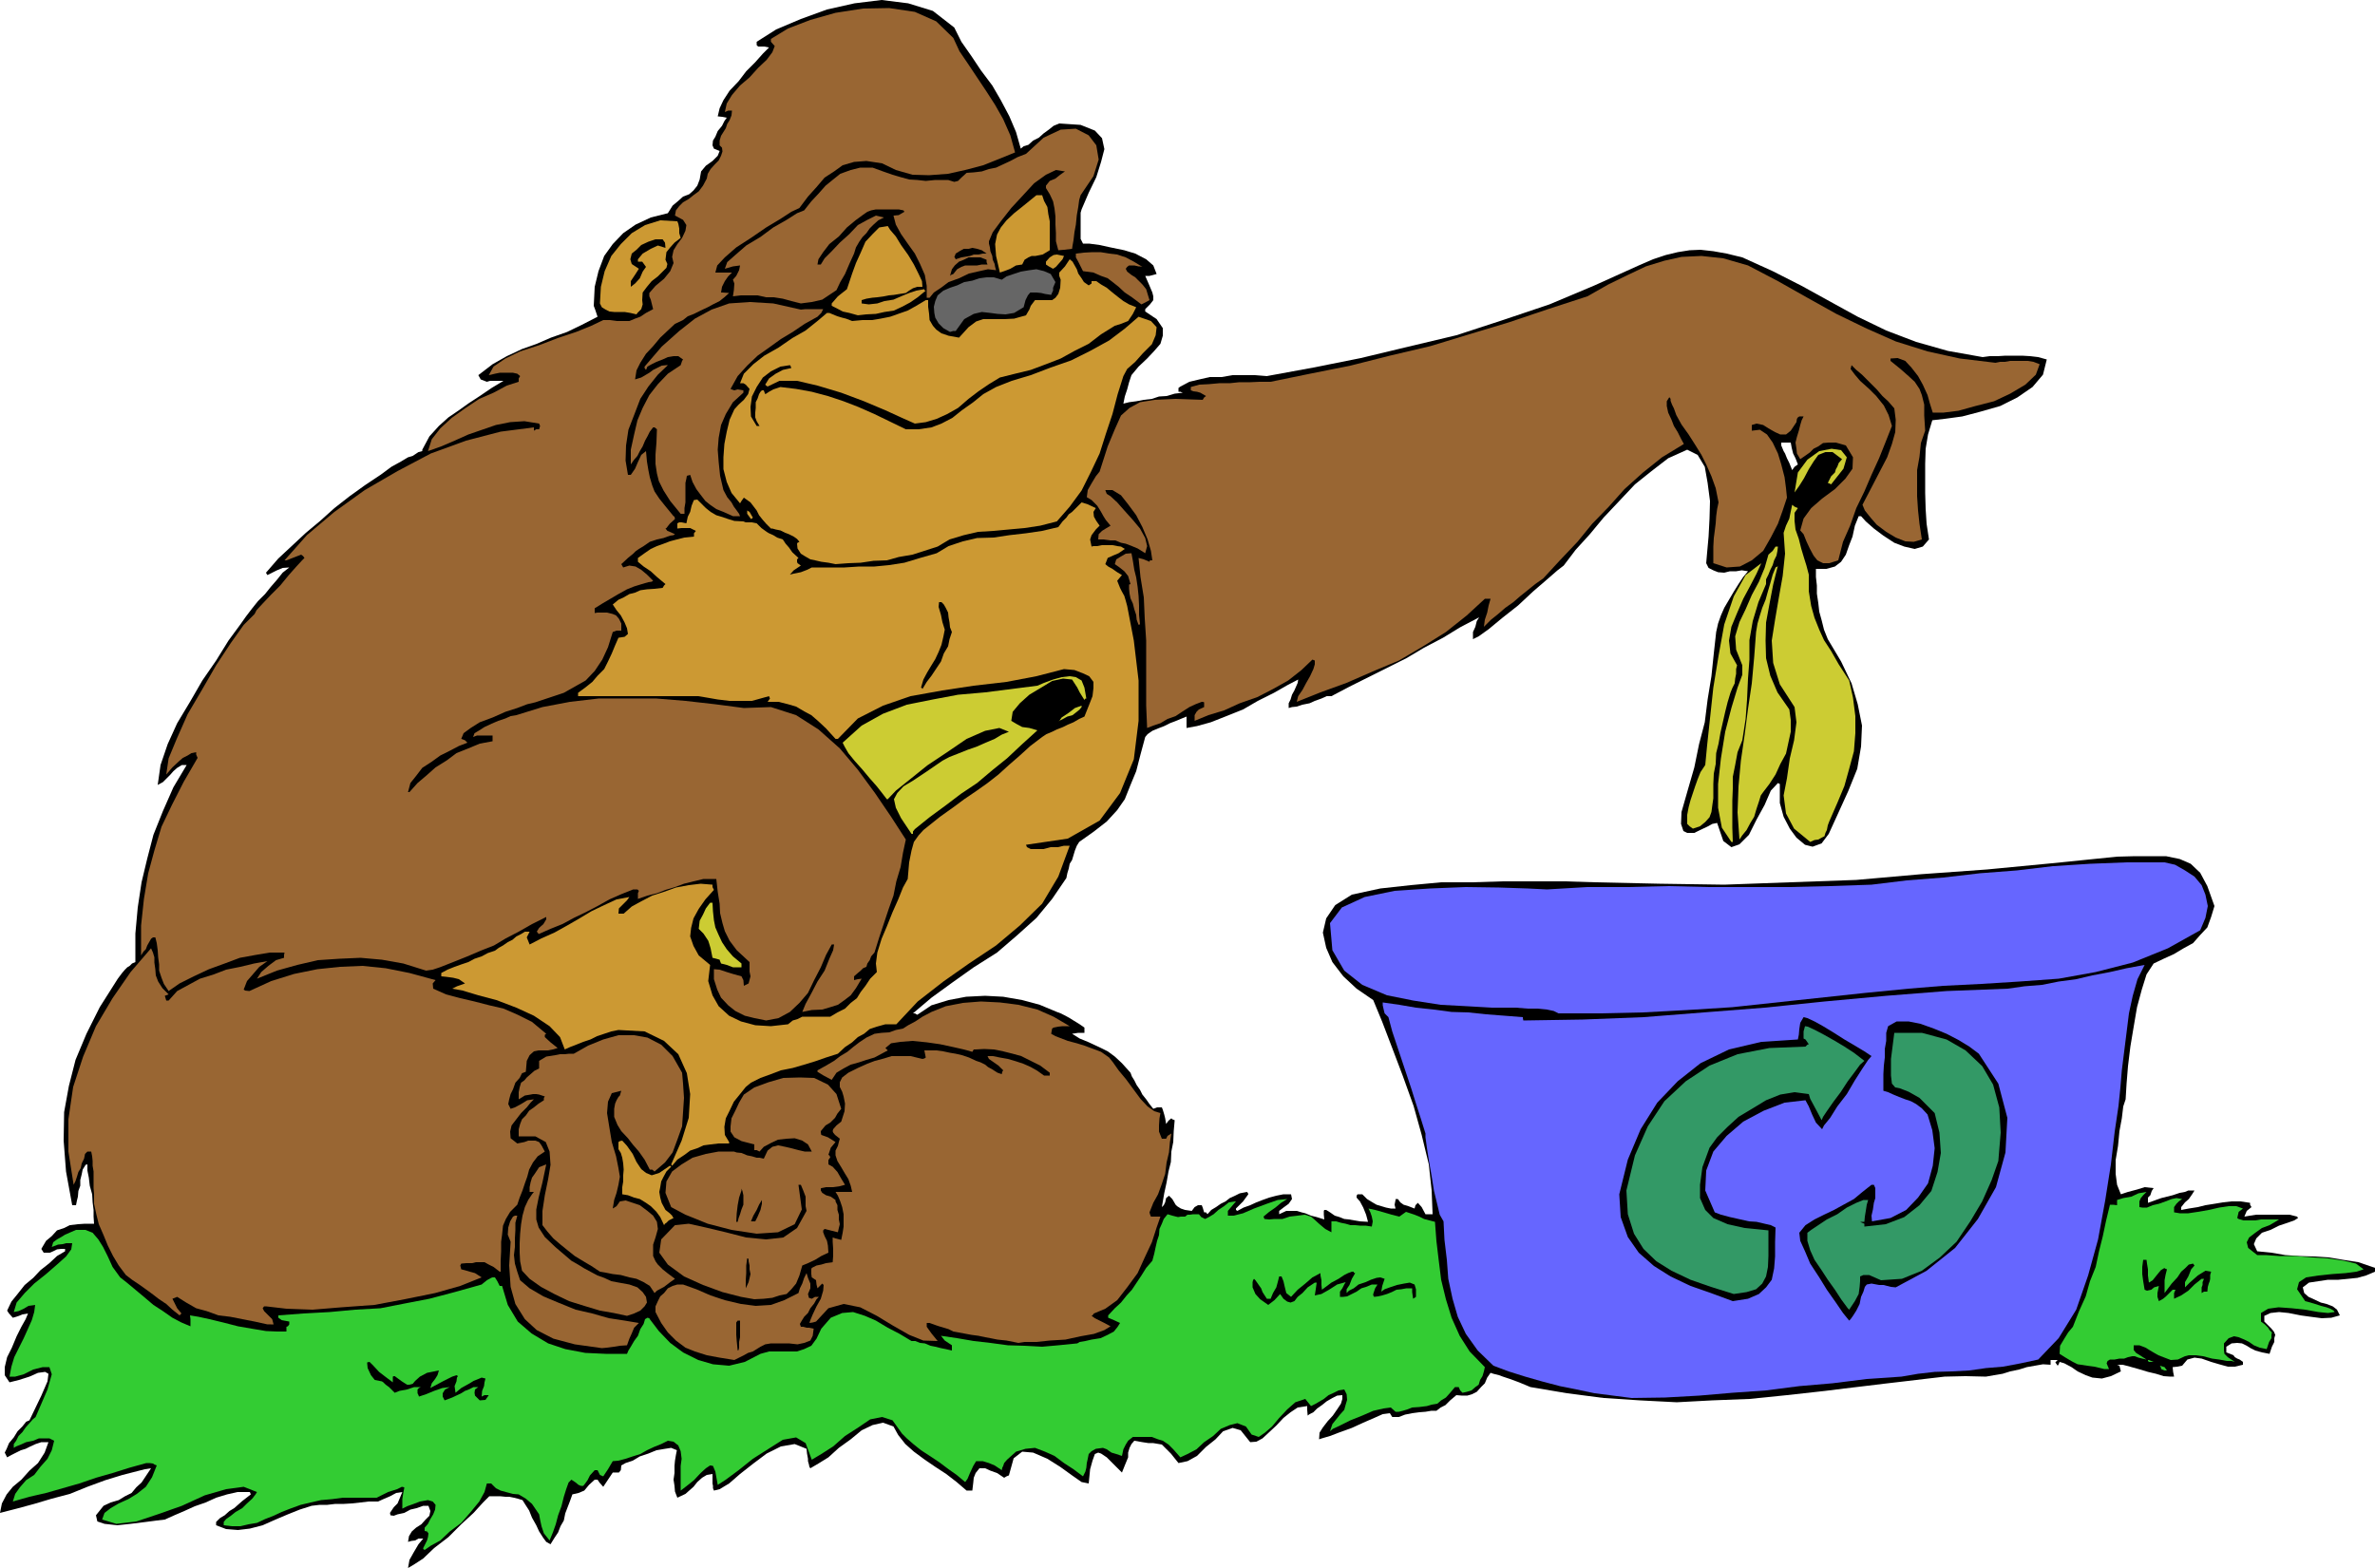
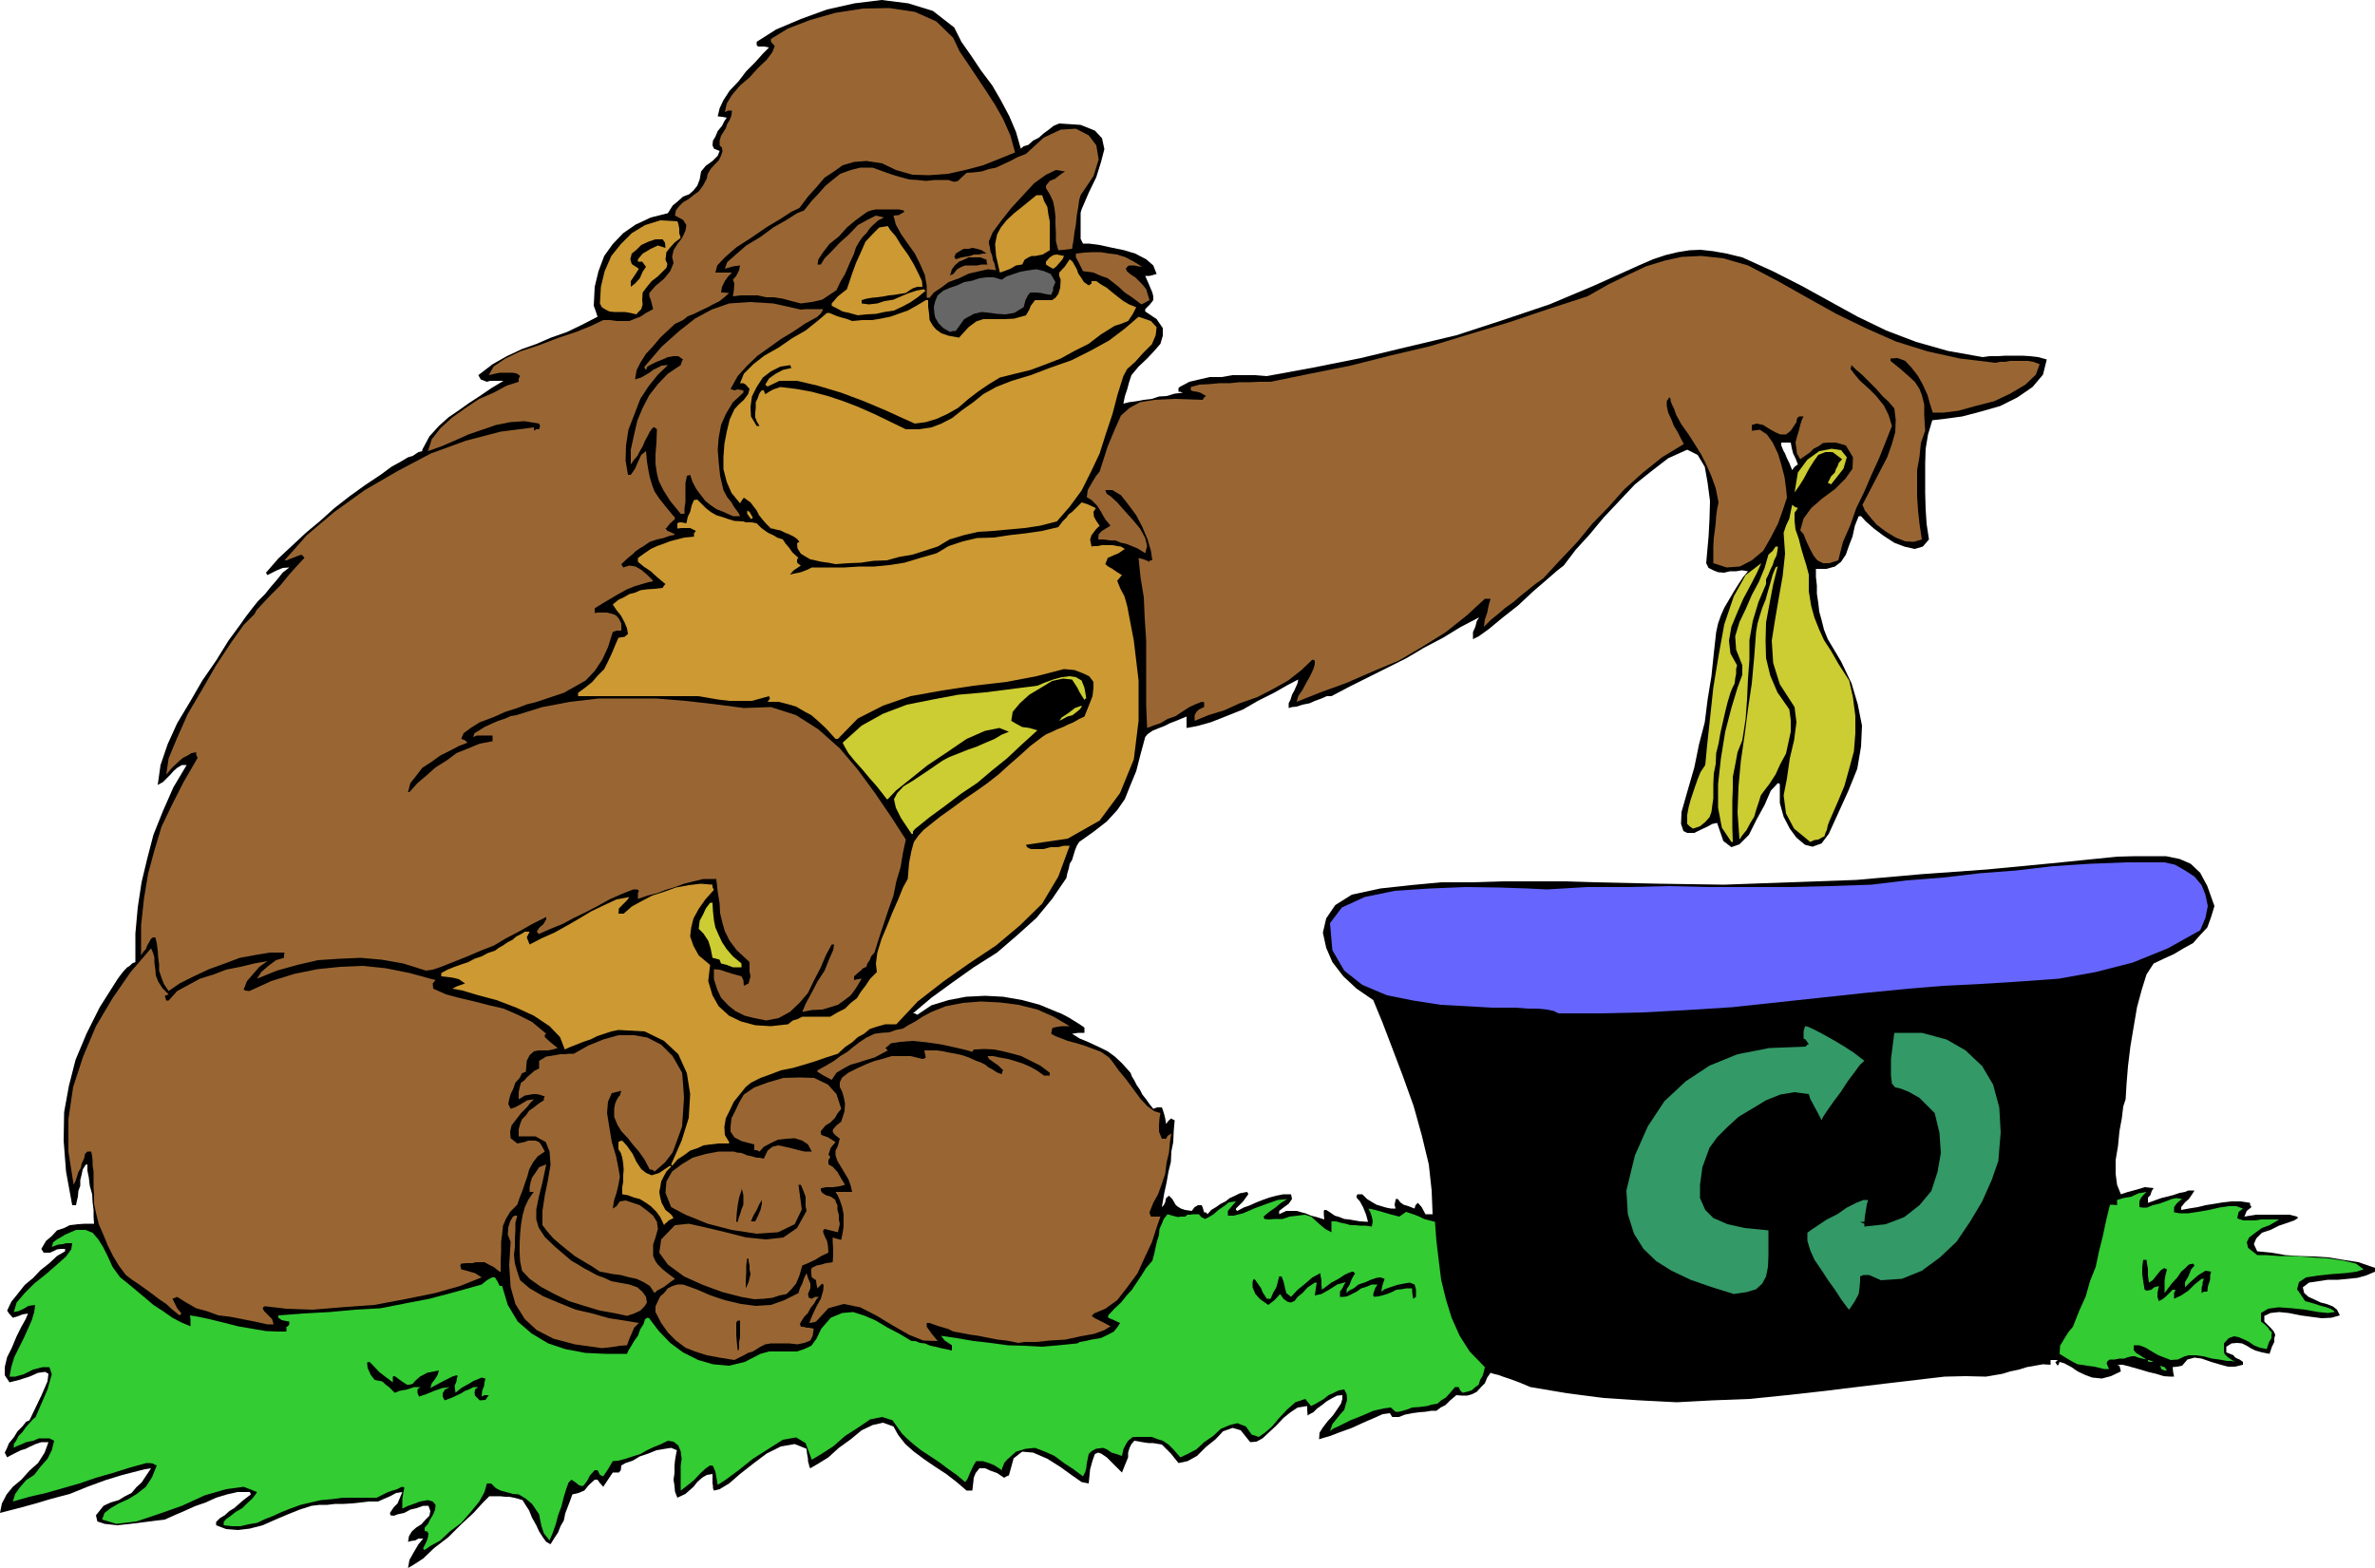
<svg xmlns="http://www.w3.org/2000/svg" height="316.992" viewBox="0 0 360 237.744" width="480">
  <path style="fill:#000" d="m179.486 539.817.216-1.224.648-1.152.72-1.224.72-.864h-.72l-.504.288-.576.072-.504.144.144-.864.432-.72.648-.576.792-.504.648-.72.576-.576.144-.72-.288-.792h-.792l-1.008.36-.936.216-.936.504-1.008.216-.576.216-.504-.072-.072-.36.576-.864.576-.576.36-.864.36-.864-.936.144-.936.504-1.008.432-.792.36h-1.44l-1.224.144-1.296.144-1.224.072h-1.296l-1.224.144h-1.152l-1.224.144-1.8.576-1.8.72-1.872.792-1.944.864-1.944.504-1.8.216-1.8-.144-1.512-.576v-.504l.576-.576.72-.432.72-.648.72-.432 1.224-1.08 1.296-1.008-.144-.36h-1.872l-1.584.36-1.656.504-1.584.72-1.656.576-1.584.72-1.512.648-1.44.648-1.224.144-1.656.216-2.304.288-2.016.216-1.944-.216-1.08-.36-.216-.936 1.152-1.44 1.08-.504 1.224-.36.936-.576 1.008-.504.72-.864.792-.72.72-1.08.72-1.08-.936.144-.576.144-2.808.72-2.592.792-2.736 1.008-2.664 1.08-2.736.72-2.664.792-2.664.72-2.52.648.288-1.44.72-1.368.936-1.152 1.296-1.08 1.224-1.368 1.296-1.152 1.008-1.584.576-1.584h-1.08l-.864.288-.792.36-.72.36-.72.216-.72.36-.72.36-.648.36-.36-.72.288-.576.36-.864.72-.864.576-.936.72-.72.576-.72.504-.216 1.8-3.744.936-2.16.144-1.152-.504-.288-1.08.144-1.296.576-1.584.504-1.44.36-.72-1.08v-1.224l.36-1.512.72-1.44.72-1.728.72-1.44.648-1.152.36-.864-.864.144-.504.216-.432.144-.504.144-.576-.648-.288-.432.648-1.368.936-1.152 1.08-1.368 1.296-1.08 1.08-1.152 1.368-1.08 1.152-1.08 1.224-.72v-.36h-.576l-.648.072-.576.288-.504.216h-.936l-.36-.576.72-1.224.864-.72.792-.864 1.08-.36.864-.432 1.224-.144 1.08-.072h1.368l-.072-1.08v-1.008l-.144-1.152-.072-1.224-.36-1.296-.144-1.224-.216-1.08v-.936l-.288.072-.072.144-.36.576-.144.72-.216.864v.864l-.288.792-.072.864-.144.576-.144.72h-.576l-.936-5.112-.36-4.68.072-4.32.72-3.96 1.008-3.96 1.656-3.96 2.016-4.032 2.736-4.32.648-.864.432-.504.36-.36.36-.216.36-.36.504-.216v-4.32l.36-3.96.576-3.816.864-3.6.936-3.6 1.44-3.6 1.584-3.6 2.016-3.384h-.72l-.72.432-.576.504-.504.576-1.08 1.08-.792.432.432-3.024 1.08-3.168 1.44-3.168 1.944-3.24 1.872-3.24 2.088-3.024 1.872-3.024 1.8-2.448.864-1.224.936-1.224.864-1.08 1.08-1.08.864-1.08.936-1.08.864-1.08 1.008-.792-1.008.072-.864.36-.72.36-.72.36-.144-.216-.072-.144 1.872-2.16 2.016-1.872 2.16-2.016 2.16-1.8 2.16-1.944 2.304-1.8 2.304-1.656 2.376-1.584 1.656-1.224 1.44-.792 1.08-.648.72-.216.864-.576.576-.144v-.216l1.08-2.016 1.44-1.584 1.44-1.296 1.584-1.08 1.512-1.08 1.656-1.08 1.8-1.224 1.8-1.08h-2.016l-.504.144-.936-.36-.36-.648 2.16-1.656 2.16-1.224 2.304-1.08 2.232-.792 2.16-.936 2.448-.864 2.232-1.08 2.376-1.224-.36-1.08-.216-.576.144-2.88.576-2.376.864-2.304 1.296-1.8 1.584-1.656 1.872-1.296 2.304-1.08 2.592-.648.72-1.152.864-.72.72-.648.936-.36.648-.576.576-.72.36-.936.216-1.224.72-.864 1.008-.72.792-.792.288-.72-.864-.36-.216-.504.072-.72.36-.576.36-.864.648-.792.36-.72.36-.504-.72-.144-.648-.072.288-1.224.576-1.224.936-1.44 1.368-1.44 1.152-1.512 1.368-1.368 1.152-1.296.936-.936-.72-.144h-.936l-.216-.216v-.504l2.952-1.872 3.744-1.584 3.96-1.44 4.176-.936 4.104-.504 4.032.504 3.744 1.152 3.24 2.52 1.08 2.16 1.512 2.16 1.44 2.16 1.728 2.304 1.296 2.232 1.296 2.448 1.008 2.376.72 2.52.432-.36.72-.216.72-.648.864-.432.72-.648.792-.576.72-.576.864-.36 3.24.216 2.16.864 1.08 1.152.36 1.656-.504 1.944-.72 2.304-1.152 2.376-1.08 2.52-.144.504v3.96l.36.72h.936l1.584.216 1.656.36 2.088.432 1.656.504 1.656.864 1.08.936.504 1.296-1.08.288h-.648l.504 1.152.576 1.368.144.576v.576l-.504.648-.72.72v.36l1.728 1.152.936 1.368v1.152l-.36 1.224-.936 1.08-1.08 1.152-1.296 1.224-1.08 1.296-.36 1.08-.288 1.08-.36 1.08-.216 1.08.864-.216 1.08-.144 1.152-.216 1.224-.144 1.08-.36 1.152-.072 1.224-.36 1.224-.144-.36-.144h-.288v-.576l.288-.216 1.368-.72 1.512-.36 1.584-.36h1.8l1.656-.288h3.384l1.8.144 7.056-1.296 7.2-1.44 7.2-1.728 7.272-1.728 7.056-2.304 7.056-2.376 6.84-2.88 6.696-3.024 2.16-.936 1.944-.648 1.8-.432 1.8-.288 1.656-.072 1.944.216 2.016.36 2.376.576 4.608 2.088 4.392 2.232 4.176 2.304 4.32 2.376 4.32 2.088 4.536 1.728 4.824 1.368 5.256.936 1.08-.144h1.224l1.152-.072h2.52l1.224.072 1.224.144 1.296.36-.576 2.304-1.584 1.872-2.304 1.584-2.592 1.296-3.024.864-2.736.72-2.664.36-1.872.216-.648 2.16-.36 2.16-.072 2.304v4.392l.072 2.448.144 2.232.36 2.376-.936 1.08-1.224.36-1.584-.36-1.512-.576-1.656-1.08-1.44-1.08-1.224-1.08-.72-.792h-.36l-.576 1.44-.36 1.656-.504 1.296-.504 1.44-.72 1.08-.936.72-1.296.36h-1.584v1.224l.144 1.296v1.224l.216 1.44.144 1.296.36 1.296.36 1.44.576 1.44 2.016 3.384 1.584 3.312.936 3.168.648 3.24-.144 3.168-.576 3.384-1.368 3.384-1.8 3.96-1.152 2.52-1.08 1.44-1.368.504-1.152-.288-1.296-1.08-1.008-1.368-.936-1.8-.576-2.088v-2.88l-.288-.144-1.08 1.152-.936 2.16-1.224 2.232-1.152 2.304-1.44 1.44-1.224.432-1.224-.936-.936-2.736-.72.144-.792.432-1.08.504-.864.432h-1.08l-.576-.288-.36-1.08.072-1.8 1.008-3.528.936-3.24.72-3.528.864-3.312.432-3.456.576-3.528.36-3.456.36-3.24.288-1.296.432-1.224.504-1.152.72-1.224.72-1.224.72-1.152.72-1.08.72-.864-.936-.144-.864.144h-.936l-.864.216-.936-.072-.72-.288-.72-.36-.36-.72.144-1.656.216-2.376.144-2.736.072-2.664-.36-2.736-.432-2.448-1.08-1.8-1.584-.792-2.88 1.296-2.52 1.944-2.52 2.016-2.376 2.52-2.376 2.52-2.088 2.52-2.16 2.376-1.8 2.376-.936.72-1.656 1.44-2.088 1.8-2.232 2.088-2.376 1.872-2.088 1.728-1.512 1.08-.864.432v-1.08l.36-.792.216-.864.36-.576-2.88 1.512-2.592 1.584-2.88 1.512-2.664 1.584-2.88 1.44-2.88 1.44-2.88 1.44-2.736 1.44h-.72l-.792.36-1.008.36-.792.36-1.08.216-.864.288-.72.072-.504.144v-.72l.288-.576.216-.72.36-.648.504-1.152.072-.504-1.656.864-2.016 1.152-2.448 1.224-2.232 1.296-2.52 1.008-2.376.936-2.088.576-1.584.288v-1.728l-.72.288-.864.36-.936.36-.864.432-.936.36-.864.36-.72.504-.36.432-.72 2.664-.648 2.52-.864 2.088-.864 2.16-1.152 1.656-1.584 1.728-1.944 1.512-2.232 1.584-.36.576-.288.72-.216.72-.216.72-.36.576-.144.72-.216.72-.144.72-2.16 3.168-2.376 2.88-2.88 2.592-3.096 2.664-3.528 2.232-3.24 2.304-3.168 2.304-2.808 2.376h.288l.36.216 2.16-1.44 2.592-.792 2.664-.504 2.88-.144 2.736.144 2.88.504 2.664.72 2.592 1.08.576.216.72.36.648.36.576.36.936.576.72.504v.792h-.936l-.936.144 1.152.72 1.224.504.936.432 1.08.504 1.008.504 1.08.792 1.08 1.008 1.296 1.44.216.576.36.576.36.72.504.72.36.72.576.72.504.72.576.72.576-.216h.72l.144.36.216.72.144.576.144.864.36-.504.432-.36.144.144.36.144-.144 1.656-.072 1.656-.288 1.44-.072 1.584-.36 1.44-.288 1.656-.36 1.656-.36 2.088.288-.288.216-.432.144-.648.432-.36.504.504.504.864.216.216.576.36.648.216 1.008.144.432-.576.504-.288h.576l.144.36.216.72h.288l.216.288.576-.648.72-.432.72-.504.72-.36.648-.504.792-.36.72-.36 1.08-.216.144.144.072.216-.792 1.08-1.08 1.08v.216l.216.144.936-.504 1.008-.36.936-.432.936-.36 1.008-.36 1.08-.288 1.08-.216h1.152l.144.72-.504.72-.792.576-.648.504v.504l1.08-.504h1.584l.72.216.576.144.864.36.864.216 1.152.36-.072-.72v-.576l.072-.144h.288l.576.36.72.504.72.216.72.288.72.072.792.144.864.144 1.224.072-.288-1.08-.432-1.08-.504-.936-.504-.576v-.288l.144-.216h.72l.216.216.504.504.576.36.864.504.72.216.72.216.72.144h.72l-.144-.576.144-.72v-.144h.36l.36.504.504.36.72.216.936.36.144-.504.36-.36.576.648.576 1.08h1.08l-.144-3.6-.432-3.96-1.08-4.464-1.224-4.392-1.656-4.608-1.584-4.176-1.512-3.96-1.368-3.312-2.52-1.728-2.016-1.872-1.656-2.16-.936-2.16-.504-2.304.504-2.16 1.368-2.016 2.52-1.584 4.32-.936 4.608-.504 4.608-.432h4.68l4.68-.144h9.36l4.68.144 9.72.216 9.792.144 9.936-.36 10.08-.36 9.792-.864 10.008-.72 9.792-.936 9.936-1.008 2.736-.072h4.68l2.088.432 1.656.72 1.44 1.368 1.08 2.016 1.08 3.024-.504 1.656-.576 1.584-1.08 1.152-1.08 1.224-1.44.792-1.44.864-1.584.72-1.512.72-1.08 1.656-.72 2.304-.72 2.664-.504 2.952-.504 3.024-.36 2.952-.216 2.664-.144 2.376-.36 1.08-.216 1.8-.36 1.944-.216 2.232-.36 2.16v2.088l.216 1.656.576 1.44 1.08-.36 1.368-.36 1.152-.36 1.368.144-.288.432-.216.648-.36.36v.792l2.016-.72 1.728-.432 1.08-.36.792-.144.504-.216h.936l-.36.576-.504.72-.576.504-.576.72v.432l1.152-.216 1.368-.216 1.152-.288 1.368-.216 1.296-.216 1.296-.144h1.368l1.44.216v.288l.216.36-.72.576-.36.864.864-.144.936-.144h5.04l1.152.288.144.216-.576.36-1.008.36-1.296.432-1.296.648-1.296.432-.864.864-.36.864.504 1.08 2.16.216 2.088.36 2.16.144 2.304.072 2.16.144 2.16.36 2.304.36 2.52.864v.576l-1.368.576-1.296.36-1.44.144-1.44.144h-1.584l-1.44.216-1.44.216-.936.72.216.864.648.576.792.36 1.08.504.864.216.936.36.648.504.432.864-1.296.36-1.44.072-1.656-.216-1.584-.216-1.8-.36-1.44-.144-1.296.144-.936.432v.864l.576.576.504.504.36.432.216.504-.144.504v.576l-.36.72-.36 1.08-1.152-.216-1.008-.288-.72-.36-.576-.36-.72-.36-.72-.072-.864.072-.792.504v.864l.576.216.504.216.216.288.36.216.36.144.504.36V509l-1.224.288h-1.08l-1.296-.36-1.224-.36-1.44-.504-1.08-.144-1.08.288-.792.936-.72.144-.72.072.072.72.144.72h-.576l-1.008-.072-1.152-.36-1.224-.288-1.44-.432-1.296-.36-1.08-.288h-.864l.36.144.216.864-1.512.72-1.368.36-1.44-.144-1.008-.36-1.224-.576-.936-.648-1.08-.576-.72-.216-.144.36-.144.216-.36-.504.36-.36h-1.08v.72l-1.152-.072-1.224.216-1.224.216-1.152.36-1.368.288-1.152.36-1.296.216-1.224.216-3.096-.072-3.168.072-3.096.36-3.024.36-3.096.36-2.952.36-3.024.36-2.88.36-5.832.648-5.688.576-5.616.216-5.4.288-5.616-.288-5.472-.36-5.544-.72-5.544-.936-1.728-.72-1.368-.504-1.08-.36-.576-.216-.864-.216-.432-.144-.504.72-.36.864-.576.576-.648.72-.72.36-.72.216h-.792l-.864-.072-.936.792-.72.72-.72.36-.648.504h-.792l-.864.144-.936.072-1.08.144-1.08.216-.936.36h-1.008l-.36-.576-1.08.144-1.296.576-1.656.72-1.728.792-1.8.648-1.512.576-1.224.36-.432.144.072-1.008.504-.792.72-.936.792-.864.648-.936.576-.864.216-.72v-.576l-.792.072-.72.36-.864.504-.72.576-.72.504-.576.576-.576.288-.288.216-.072-.864v-.576l-1.44.216-1.08.72-1.08.864-1.08 1.152-1.08 1.008-1.008.936-.936.504-.936.072-1.44-1.8-1.224-.36-1.44.504-1.152 1.224-1.44 1.152-1.368 1.368-1.44.792-1.368.288-1.152-1.44-.72-.72-.648-.648-.432-.072-.864-.144h-.72l-.936-.144-1.224-.216-.432.504-.288.576-.216.72v.72l-.504 1.224-.432 1.08-1.368-1.368-.936-.936-.864-.576-.432-.144-.504.216-.36 1.008-.36 1.296-.216 2.16-1.08-.216-1.44-1.008-1.8-1.296-1.944-1.224-2.16-.936-1.656-.144-1.296 1.008-.72 2.592-.36.144-.36.216-1.08-.72-1.008-.36-.792-.36h-.864l-.576.72-.288.72-.072.72-.144 1.224h-.864l-1.512-1.296-1.584-1.224-1.656-1.08-1.584-1.08-1.656-1.224-1.296-1.152-1.08-1.368-.72-1.296-1.584-.576-1.584.36-1.656.792-1.656 1.368-1.8 1.296-1.584 1.44-1.512.936-1.224.72-.144-.216-.072-.36-.144-.504v-.36l-.144-.792-.072-.72-1.8-.72-2.088.36-2.16 1.08-2.016 1.512-2.016 1.584-1.656 1.44-1.44.864-.864.216-.144-.36v-.36l-.072-.36v-1.44l-.864.144-.72.432-.72.648-.576.72-1.224 1.08-1.224.576-.36-.936-.072-.864-.144-.936.144-1.008v-1.08l.072-.792.144-.864.144-.72-.864-.36-.936.144-1.296.216-1.224.504-1.296.432-1.08.648-1.08.36-.648.36-.072.72-.288.36h-.936l-.72 1.08-.72 1.08-.576-.648-.288-.432h-.432l-.864.792-.72.864-.864.36-.936.216-.36 1.008-.36.936-.36.936-.216 1.08-.504.864-.36.936-.576.864-.576.936-.648-.36-.432-.576-.648-1.008-.432-.936-.648-1.152-.432-1.08-.648-1.008-.36-.576-.72-.216-.576-.144-.72-.144h-.576l-.72-.072h-1.728l-.936.936-1.44 1.584-1.872 1.728-1.944 1.944-2.16 1.656-1.656 1.584-1.44.936zm209.808-166.464.36-.504.504-.36-.36-.936-.36-.72-.216-.864-.144-.792h-1.44v.432l.36.864.216.36.288.72.36.72z" transform="translate(-117.638 -302.073)" />
  <path style="fill:#3c3" d="m182.006 537.08-.216-.143v-.144l.36-.72.216-.432.144-.504.072-.576-.216-.288-.36-.072v-.504l.504-.576.36-.72.432-.72.288-.72.072-.72-.432-.504-.72-.216-1.224.216-.936.36-1.008.36-.72.36v-1.44l.144-.936.144-.72v-.144l-.36-.072-.72.36-1.368.432-1.728.864h-5.184l-1.584.216-1.656.144-1.584.36-1.512.36-1.584.576-1.296.504-1.224.576-1.296.504-1.224.576-1.296.216-1.224.288h-1.296l-1.224-.144v-.504l.36-.432.72-.504.72-.576 1.008-.576.72-.72.792-.72.504-.648.216-.36-2.016-.792-2.664.36-3.24.936-3.456 1.584-3.672 1.296-3.24 1.08-3.024.36-2.16-.648.36-1.008.936-.72 1.224-.72 1.44-.648 1.296-.792 1.368-1.08.936-1.44.72-1.8-.36-.144-.216-.144-.504-.072h-.504l-2.592.72-2.52.792-2.52.72-2.52.864-2.52.72-2.52.72-2.52.576-2.52.72.36-1.152.72-1.008.936-1.08 1.224-.792.936-1.224 1.08-1.224.648-1.296.36-1.44-.72-.36h-1.584l-.864.36-1.08.216-.792.36-.72.288-.36.216v-.576l.36-.504.36-.72.576-.576.504-.72.576-.648.504-.576.432-.36 1.8-4.176.648-2.304-.36-1.08h-1.008l-1.44.36-1.44.72-1.296.36h-.864l.288-1.512.432-1.44.72-1.44.72-1.44.648-1.44.576-1.296.36-1.224.144-1.08-1.008.144-.72.432-.792.36-.72.144.432-1.44 1.224-1.44 1.44-1.44 1.8-1.44 1.656-1.44 1.368-1.224.792-1.08.144-.936h-.936l-.504.144-.72.072-.936.36.216-.72.576-.432.648-.36.576-.36 1.656-.72h1.44l1.08.432.864 1.008.72 1.152.72 1.44.72 1.584 1.152 1.584 1.008.792 1.296 1.08 1.296 1.08 1.44 1.224 1.44.936 1.44 1.008 1.368.72 1.368.576v-1.08l-.072-.576 1.296.216 1.656.36 2.088.504 2.232.576 2.088.36 2.16.36 1.656.072h1.44v-.72l.216-.072.216-.288v-.432l-.792-.144-.36-.072-.504-.36v-.36l3.816-.288 3.96-.216 3.888-.36 3.816-.216 3.672-.72 3.744-.72 3.816-1.008 4.104-1.152.792-.648.648-.36.216-.072h.36l.36.576.36.72h.36l.864 2.88 1.512 2.52 2.088 1.8 2.52 1.512 2.592.864 3.024.576 3.096.144h3.24l.216-.504.36-.576.504-.864.576-.792.36-1.008.504-.792.216-.72.36-.216.288.072.072.144 1.368 1.8 1.728 1.8 1.944 1.44 2.304 1.152 2.232.648 2.448.216 2.376-.576 2.376-1.224 1.296-.36h4.248l1.08-.36 1.08-.504.792-1.08.72-1.512 1.44-1.656 1.728-.72 1.656-.144 1.8.576 1.656.72 1.8 1.08 1.8.936 1.8 1.08h.576l.72.288.72.072.864.36.72.144.864.216.72.144.936.216v-.792l-1.08-.72-.576-.72 2.448.36 2.52.432 2.52.288 2.664.36 2.52.072 2.664.144 2.448-.216 2.88-.288.36-.216.864-.144.936-.216 1.368-.216 1.08-.504.936-.504.576-.72.36-.576-.936-.432-.864-.36v-.36l1.008-1.08.936-.864.864-1.08.792-.864.72-1.08.72-1.08.72-1.152.936-1.08.288-1.08.216-1.008.216-.936.288-.864.072-.936.36-.792.288-.72.576-.72.72.216.864.216.432-.072h.648l.36-.288h.36l.504-.072h.864l.36.432.576.288.576-.288.72-.432.72-.648.864-.576.72-.576.936-.144h.144l-1.224 1.44v.72h.864l1.44-.36 1.656-.72 1.944-.72 1.656-.576 1.44-.144-.936.576-.864.72-.936.648-.864.72.144.36.72.072.792-.072h1.224l1.08-.36 1.224-.144 1.08-.144.936.288.504.432.792.72.864.72.936.504v-1.656h.72l.72.216.72.144.72.216h.72l.72.072h.864l.936.144.144-.792-.144-.72-.216-.648-.288-.576 1.008.216 1.296.36 1.224.36 1.152.288 1.008-.72 1.296.432.72.288.72.36.792.216.864.216.216 2.88.36 3.024.36 2.88.72 2.952.864 2.808 1.224 2.736 1.512 2.376 2.304 2.376-.144.648-.216.72-.36.576-.216.72-.504.36-.576.504-.72.216-.648.144-.36-.36-.216-.504h-.576l-.72.864-.648.72-.72.432-.576.504-.864.144-.72.216-1.152.144-1.08.072-.72.288-.72.216-.576.144h-.504l-.72-.648-1.08.144-1.584.36-1.656.72-1.8.72-1.44.72-1.224.576-.432.36.36-1.08.576-.72.576-.72.648-.72.216-.792.216-.72-.072-.864-.36-.72-.864.144-.72.36-.792.36-.72.576-1.224.72-.72.36-.576-.72-.288-.36-1.512.504-1.224 1.08-1.224 1.296-1.08 1.296-1.08.936-.936.648-1.08-.36-.864-1.224-1.296-.504-1.152.288-1.368.576-1.152 1.08-1.368.936-1.152 1.08-1.368.72-1.08.504-1.08-1.224-.72-.72-.864-.576-.72-.216-.936-.36h-2.88l-.72.576-.36.576-.36.72-.216 1.008-.864-.288-.72-.216-.72-.504-.576-.216-1.08.144-.648.36-.432.432-.144.72-.144.648-.072.72-.144.576-.36.72-1.44-1.08-1.44-.936-1.44-1.08-1.44-.648-1.512-.576-1.44.144-1.44.432-1.368 1.224-.432.504-.144.432-.144.288-.072.36-1.08-.72-.864-.36-.936-.288h-1.008l-.432.72-.504 1.08-.36.864-.36.504-1.296-1.08-1.224-.864-1.44-1.08-1.296-.864-1.44-.936-1.08-.864-1.08-.936-.72-.72-1.44-2.016-1.584-.504-1.8.36-1.8 1.224-2.016 1.296-1.8 1.584-1.8 1.152-1.44.864-.936-2.52-1.44-.864-2.016.36-2.16 1.368-2.376 1.512-2.16 1.728-1.944 1.44-1.224.792-.36-2.016-.36-.864-.432-.072-.648.432-.792.72-1.008 1.08-1.08.864-.936.72v-3.744l.144-1.08-.144-1.152-.36-.864-.72-.576-.864-.144-1.008.504-1.08.432-1.08.504-1.008.576-1.152.36-1.08.36-1.08.288-.864.072-.72 1.224-.72 1.08-.504-.216-.36-.72h-.432l-.72.792-.36.72-.36.504-.288.36h-.36l-.36-.144-.432-.36-.648-.432-.432.432-.36 1.008-.36 1.152-.36 1.44-.504 1.368-.36 1.368-.432 1.224-.504 1.224-.864-1.08-.36-1.08-.216-1.008-.144-.792-1.08-1.584-.936-.792-1.08-.648-.864-.072-1.08-.288-.792-.216-.72-.36-.72-.72h-.648l-.36 1.296-.792 1.44-1.296 1.584-1.44 1.656-1.728 1.296-1.44 1.368-1.44.792z" transform="translate(-117.638 -302.073)" />
  <path style="fill:#000" d="m185.03 514.4-.288-.575v-.504l.36-.576.72-.36-1.152.144-1.224.432-1.224.504-1.08.36-.072-.216-.144-.288v-.576l.216-.216.288-.144h-1.008l-1.08.36-1.152.216-.72.288-.864-.864-.504-.36-.36-.36-.216-.144-1.08-.216-.576-.72-.504-1.08-.072-.72v-.144l.36-.072.576.576.864.936.936.72 1.152.864v-.864l.144-.072h.144l1.08.792.792.504h.36l.504-.144.36-.432.72-.648 1.08-.576 1.8-.36-.216.72-.36.576-.504.648-.216.72 2.016-1.08 1.296-.648.648-.216.216.144-.144.216-.072.576-.288.72.144 1.008.864-.72 1.296-.72.576-.36.72-.288.504-.216.576.144-.144.576-.072.576-.288.72-.072.864.432-.216h.648l-.504.72-.864.072-.72-.72-.072-.432.072-.504.504-.36h-.72l-.72.36-.576.216-.576.36-1.368.648z" transform="translate(-117.638 -302.073)" />
-   <path style="fill:#66f" d="m364.958 514.04-2.808-.36-2.808-.36-2.736-.575-2.52-.504-2.736-.72-2.52-.72-2.52-.792-2.304-.864-2.376-2.304-1.8-2.52-1.224-2.592-.792-2.736-.648-3.024-.216-2.88-.36-3.024-.144-2.808-.576-1.008-.36-1.512-.504-2.088-.36-2.232-.432-2.448-.288-1.872-.216-1.584v-.576l-.72-2.304-.72-2.232-.72-2.304-.72-2.16-.72-2.16-.72-2.16-.72-2.16-.576-2.16-.576-.576-.144-.576-.144-.648v-.432l2.52.36 2.52.432 2.664.288 2.736.36 2.52.072 2.736.288 2.808.216 2.736.216v.144l.072.36 9-.144 9.216-.36 9.144-.72 9.216-.72 9.072-.936 9.36-.864 9.144-.72 9.288-.36 2.52-.36 2.664-.216 2.52-.504 2.664-.36 2.448-.576 2.664-.504 2.52-.576 2.736-.504-1.08 2.16-.72 2.52-.576 2.664-.36 2.88-.36 2.88-.36 2.88-.216 2.592-.288 2.808-.576 3.888-.576 4.968-.864 5.472-1.08 5.904-1.512 5.472-1.8 5.184-2.664 4.32-3.096 3.24-2.664.576-2.664.504-2.592.216-2.52.36-2.664.144-2.592.072-2.52.288-2.52.432-5.256.36-5.184.648-5.04.432-5.04.648-5.112.36-5.04.432-5.184.288z" transform="translate(-117.638 -302.073)" />
  <path style="fill:#3c3" d="m445.742 509.865-.36-.144-.144-.072-.072-.288-.144-.216.72.216.36.504h-.144z" transform="translate(-117.638 -302.073)" />
  <path style="fill:#3c3" d="m436.598 509.649-1.512-.36-1.08-.144-.936-.144-.504-.072-.72-.36-.504-.288-.72-.432-.792-.504.072-1.224.648-1.08.576-.936.72-.864.936-2.376 1.008-2.232.648-2.304.864-2.16.504-2.376.576-2.304.504-2.376.576-2.376h.504l.576.072v-.792l.936-.288 1.224-.216 1.08-.504 1.224-.216-.504.504-.36.432-.216.504v.864l.432.072h.72l.864-.36.936-.216 1.008-.36.936-.36.72-.144.864.144-.504.36-.36.36-.36.504v.792l.864.144h1.296l1.44-.216 1.656-.288 1.584-.36 1.44-.216h1.152l1.008.36-.648.504-.216.936.216.144.72.216h1.8l.864-.144h2.736l-.576.36-.864.504-1.152.432-1.008.72-.936.72-.36.72.216.864 1.368 1.08h1.296l2.016.144h2.376l2.664.216 2.376.144 2.448.36 1.8.432 1.152.864-1.08.36-1.656.216-2.016.144-2.088.216-1.872.288-1.08.72-.288 1.08 1.224 1.8 1.296.36 1.08.36.864.216.576.216.504.288.144.216-1.008.144-1.44-.144-2.016-.36-2.016-.216-2.016-.144-1.584.216-1.08.648v1.296l.576.432.504.504.216.36.36.36-.072.36v.504l-.36.576-.36 1.08-1.08-.216-.864-.36-.72-.504-.72-.36-.864-.36-.72-.144-.792.288-.72.792v1.008l.072.576.504.504 1.08.72-.504-.144h-.72l-1.152-.216-1.08-.144-1.368-.36-1.08-.144h-1.08l-.576.144-1.08.504-1.08.072-.936-.36-.936-.36-1.008-.576-.936-.576-.936-.36h-.864v.72l.36.432.576.36 1.008.648-.648-.144-.576-.144-.576-.216h-.36l-.648.144-.576.216h-.72l-.72.144h-.72l-.36.216-.144.36.36.864h-.36z" transform="translate(-117.638 -302.073)" />
  <path style="fill:#3c3" d="m443.366 508.569-.144-.144v-.144h.144l.72.288h-.36z" transform="translate(-117.638 -302.073)" />
  <path style="fill:#963" d="m228.95 508.28-2.232-.36-1.944-.36-1.8-.575-1.44-.576-1.44-1.08-1.224-1.224-1.008-1.44-.864-1.656v-.864l.36-.792.36-.72.576-.504.576-.72.72-.36.72-.216h.864l2.016.72 2.16.936 2.16.72 2.448.576 2.232.288 2.304-.144 2.016-.72 2.16-1.08.216-.72.36-.72.288-.864.36-.72.216.72.36.864v.72l-.36.864.144.576.432.144.504-.288h.576l-.36.36-.36.648-.576.72-.36.72-.576.576-.36.576-.288.504.144.432h.36l.504.144h.36l.72.144-.144 1.08-.36.72-.936.36-1.008.216-1.296-.144h-2.736l-.864.144-.72.36-.576.36-.576.36-.72.216-.648.36-.72.36z" transform="translate(-117.638 -302.073)" />
  <path style="fill:#000" d="m229.454 506.84-.144-1.44-.072-.935v-1.872l.216-.288h.36v2.52l-.144.72v.864l-.072.36z" transform="translate(-117.638 -302.073)" />
  <path style="fill:#963" d="m208.862 506.48-4.104-.575-3.24-.864-2.52-1.296-1.8-1.656-1.44-2.304-.72-2.592-.216-3.24.216-3.6-.432-1.08.072-1.08.288-.936.432-.72.288-.144h.36l-.288 1.08v1.152l-.072 1.224v1.296l-.144 1.224.144 1.296.36 1.224.432 1.296 1.44 1.224 2.088 1.224 2.232.936 2.664 1.08 2.52.576 2.52.72 2.376.36 2.16.36-.72.72-.36.864-.36.792-.36 1.008-1.08.072-.864.144-1.08.144zm63.144-.791-1.8-.36-1.368-.144-1.08-.216-.792-.144-1.008-.216-1.08-.144-1.152-.216-1.584-.288-.72-.36-.72-.216-.72-.216-.432-.144-1.008-.36h-.432v.576l.72 1.008.936 1.152-2.16-.072-2.16-.864-2.52-1.44-2.376-1.44-2.52-1.296-2.52-.504-2.304.648-1.872 2.016-.504.144-.504.072.144-.432.36-.864.576-1.224.648-1.152.36-1.224.072-.864-.216-.216-.72.72-.144-.576-.072-.648-.648-.432-.072-.504v-.72l.072-.216.72-.36.72-.144.72-.216 1.008-.144.072-.936v-1.08l-.072-1.08v-.648l.432.144.864.216.216-1.08.144-.936v-1.872l-.216-1.08-.288-.864-.36-.864-.36-.576h2.52l-.216-.936-.36-1.008-.576-.936-.504-.864-.576-.936-.288-.864v-.72l.36-.72.144-.576.144-.504-.72-.576-.288-.36-.072-.216.072-.288.504-.576.72-.576.504-1.584.072-1.152-.216-1.08-.216-.72-.36-.72v-.72l.36-.72.936-.72 1.44-.72 1.44-.648 1.152-.432 1.368-.36 1.152-.36h2.88l1.8.432.288-.072.216-.144-.144-.72-.072-.36h1.872l1.008.144 1.008.216.864.144.936.216 1.08.36 1.08.504.648.216.72.36.432.36.648.36.792.504.648.216.072-.36.144-.216-.72-.72-.72-.504-.72-.504-.216-.432h.792l1.08.216 1.224.216 1.224.36 1.08.36 1.152.504 1.008.576 1.008.72h.864v-.432l-1.44-1.08-1.44-.72-1.44-.72-1.296-.36-1.44-.36-1.44-.288-1.44-.072-1.296.072h-.288l-.216.36-1.296-.36-1.584-.36-2.016-.432-2.016-.288-2.16-.216-1.8.144-1.44.216-.864.72.144.144.216.216-.936.504-1.08.576-1.224.36-1.08.36-1.296.36-1.08.576-1.08.648-.72 1.08-1.224-.648-.936-.576v-.216l1.296-.72 1.224-.72.936-.72 1.08-.648.864-.72.936-.72 1.08-.72 1.224-.576 1.08-.144 1.152-.072 1.008-.36 1.08-.216.792-.504 1.08-.576 1.08-.72 1.368-.72 2.16-.864 2.592-.504 2.736-.216 2.88.144 2.808.36 2.88.72 2.448 1.08 2.448 1.44h-1.08l-.648.072-.72.144-.216.144-.144.792.648.36.936.36.936.36 1.368.36 1.152.36 1.368.504 1.152.432 1.224.864.576.72.864 1.224 1.08 1.296 1.224 1.656 1.008 1.368 1.08 1.152 1.008.72.936.288-.144.792-.072 1.08v.936l.432 1.08h.648l.216-.432.576-.36-.216 1.296-.144 1.584-.36 1.512-.216 1.728-.504 1.512-.576 1.584-.72 1.296-.576 1.44.072.288.144.36h1.44l-.576 1.656-.72 2.232-1.08 2.304-1.08 2.376-1.584 2.16-1.512 1.944-1.8 1.296-1.728.72-.216.288-.144.072.504.36.72.36.72.36.936.504-.936.576-1.584.576-2.016.36-2.304.504-2.376.144-2.016.216h-1.8z" transform="translate(-117.638 -302.073)" />
  <path style="fill:#963" d="m158.174 502.88-1.944-.431-1.872-.36-1.8-.36-1.8-.216-1.8-.648-1.584-.432-1.512-.864-1.368-.864-.72.288.288.576.432.864.648.792-.144.144-.144.144-1.08-.864-.936-.864-1.08-.72-.936-.72-1.08-.792-1.008-.72-1.08-.72-.936-.72-1.08-1.44-.864-1.44-.792-1.584-.648-1.584-.72-1.656-.36-1.44-.36-1.656v-1.44l-.072-.936v-2.52l-.144-.864v-.72l-.072-.72-.144-.72h-.576l-.36.36-.144.72-.36.72-.144.72-.36.576-.216.72-.216.648-.288.576-.792-5.04v-4.896l.72-4.896 1.512-4.608 1.944-4.608 2.52-4.248 2.736-3.96 3.096-3.6.288.648.216.72v.792l.144 1.008.072.936.36.936.648 1.008.936.936-.576.216.216.72h.36l1.296-1.44 1.728-.936 1.728-.936 2.088-.648 1.872-.72 2.16-.432 2.088-.504 2.016-.36-1.224.864-.936 1.08-.936 1.08-.504 1.296.216.144.648.072 3.312-1.512 3.456-1.08 3.528-.72 3.456-.36 3.384-.144 3.528.36 3.6.72 3.96 1.08-.432.504.072.792 1.944.864 2.16.576 2.16.504 2.232.576 2.16.504 2.16.936 2.16 1.08 2.16 1.8-.216.144v.36l.864.792 1.08.864-.72.216-.72.144h-1.44l-.72.144-.648.576-.432.864-.144 1.656-.576.216-.36.72-.648.72-.36 1.008-.36.72-.216.792-.144.72.36.72.648-.216.936-.504.936-.576 1.008-.144-.504.504-.576.72-.864.864-.72.936-.72.936-.216.936.072 1.008 1.008.792.36-.072.72-.144.576-.216h1.08l.576.216.36.504.504.936-1.08.72-.72.936-.576 1.08-.288 1.08-.36 1.008-.36 1.08-.432 1.08-.36 1.08-1.08 1.08-.648 1.08-.432 1.008-.144 1.368-.144 1.08v1.44l-.072 1.44v1.656h-.144l-.936-.72-.72-.36-.648-.36h-1.296l-.576.144h-.864l-.792.072-.144.288.144.576.576.144.72.216.792.216 1.008.648-3.24 1.296-3.816 1.08-4.608.936-4.608.864-4.968.36-4.392.36-3.96-.144-3.096-.36h-.288l-.216.288.216.432.648.648.576.576.216.792h-.432z" transform="translate(-117.638 -302.073)" />
  <path style="fill:#000" d="m397.934 502.305-.936-1.152-1.08-1.584-1.368-1.944-1.152-1.872-1.368-2.088-.792-1.872-.72-1.584-.144-1.224.936-1.152 1.368-.864 1.44-.72 1.512-.72 1.44-.792 1.584-.864 1.296-1.08 1.368-1.08h.36l.216.504v1.512l-.216.72-.144 1.008-.216.936.072.864 2.808-.504 2.376-1.224 1.8-1.872 1.512-2.16.72-2.664.288-2.664-.36-2.736-.72-2.376-.864-.936-.864-.648-.792-.432-.864-.288-.936-.36-.864-.36-.792-.36-.72-.216v-2.52l.072-1.296.144-1.224v-1.296l.216-1.224v-1.224l.288-1.008 1.296-.72h1.8l1.8.36 2.016.72 1.944.792 1.8.936 1.656 1.008 1.44 1.08 2.952 4.536 1.368 5.184-.288 5.256-1.44 5.256-2.736 4.824-3.456 4.392-4.32 3.456-4.68 2.52-.72-.072-.576-.144-.576-.144h-.648l-1.152-.216-.72.144-.288.36-.216.72-.36.792-.216 1.08-.504 1.008-.504.792-.36.504z" transform="translate(-117.638 -302.073)" />
  <path style="fill:#963" d="m212.678 501.585-2.016-.432-2.088-.36-2.376-.72-2.304-.72-2.232-1.08-2.016-1.08-1.728-1.224-1.152-1.224-.288-1.44-.072-1.296v-1.44l.072-1.44.144-1.44.216-1.296.36-1.296.504-1.08.576-.864.288-.36h-.648v-.72l.144-.72.216-.72.36-.504.72-1.08 1.08-.432-.576 2.736-.576 2.304-.36 1.8v1.512l.36 1.224.936 1.44 1.584 1.512 2.448 2.088 1.008.576.936.576.936.504 1.08.576 1.008.36 1.08.504 1.152.216 1.584.288 1.224.432.792.72.504.72.144.864-.36.576-.648.648-.936.432z" transform="translate(-117.638 -302.073)" />
  <path style="fill:#396" d="m397.718 500.433-1.008-1.368-.936-1.44-1.08-1.512-.936-1.44-1.08-1.584-.648-1.44-.432-1.44v-1.224l.576-.432 1.08-.72 1.296-.864 1.584-.792 1.44-1.008 1.44-.72 1.08-.432h.72l-.216.72-.144.936-.144.864-.072.792h-.648l.288.144.36.144v.432l3.24-.36 2.808-1.08 2.304-1.8 1.8-2.16.936-2.88.504-2.88-.216-3.096-.72-2.952-2.304-2.304-1.656-.936-1.296-.504-.72-.144-.504-.576-.144-1.224v-2.52l.504-3.96h4.176l3.744 1.008 2.88 1.656 2.52 2.376 1.656 2.808.936 3.456.216 3.816-.36 4.32-1.008 2.88-1.44 3.24-1.8 3.024-2.088 3.096-2.52 2.376-2.736 2.016-3.024 1.224-3.168.216-1.8-.792h-.864l-.504.216v.72l-.072.864-.144 1.08-.576 1.08-.864 1.296-.144-.144z" transform="translate(-117.638 -302.073)" />
  <path style="fill:#000" d="m309.878 499.929-1.224-.864-.72-.792-.432-1.008v-.792l.072-.288.144-.216.216.216.36.504.144.216.36.504.216.576.648 1.008h.576l.36-.864.504-.864.216-.792.216-.864h.36l.288.72.216.936.216.864.72.576 1.008-1.08 1.152-.936 1.08-.936 1.224-.648v.36l.144.72v.72l.072.72 1.44-1.08 1.08-.576.864-.576.576-.288.576-.216h.288v.144l.216.072-.504.864-.36.936-.432.648v.576l.36-.36.72-.36.72-.576 1.08-.36.792-.36.864-.288.576-.072.648.216-.36 1.08-.144.864.504-.36.792-.288 1.08-.36 1.08-.216.864-.144.72.288.216.72v1.152l-.216.144-.216.144-.144-1.008v-.576h-.864l-.792.144-.72.072-.72.36-.72.288-.72.216-.648.144-.576.072-.144-.216v-.216l.288-.864.36-.576h-.864l-.864.36-.72.216-.72.504-.72.36-.72.36-.576.072h-.504v-.792l.36-.504.288-.576.216-.36-1.296.36-1.224.792-1.152.648-1.008.216.144-.936.144-1.008h-.288l-1.08.72-.792.864-.72.576-.504.648-.576.216-.504-.144-.576-.432-.504-.72-.864.936zm135-.576-.216-.648v-.576l.144-.72.072-.36-.72.216-.432.36-.648.144-.36-.144-.216-1.296-.144-1.08v-1.08l.144-1.08h.504l.072.576.144.864v.936l.144 1.08.576-.36.576-.72.648-.792.576-.36v.072l.36.144-.216.864-.144.792v1.944l1.08-1.44.864-.936.576-.864.576-.504.576-.576.648-.144.216.288-.504.576-.432 1.08-.504.864v.792l.72-.72 1.224-1.08 1.152-.72.864.144-.144.504v.576l-.072.36-.144.36-.144.504-.072.72h-.504l-.36.216v-.864l.144-.36v-.432l.216-.504h-.36l-1.08.864-.936.936-1.08.72-1.08.504v-.864l.216-.504h-.432l-.504.504-.504.504-.432.36zm-64.584 0-3.312-1.224-3.096-1.08-3.024-1.44-2.52-1.584-2.304-2.016-1.656-2.376-1.08-3.024-.216-3.456 1.296-5.256 1.944-4.608 2.52-4.032 3.096-3.24 3.456-2.736 4.32-2.088 4.896-1.152 5.544-.36.144-.72.072-.864.144-.936.504-.864.576.144 1.08.504 1.296.72 1.656 1.008 1.584 1.008 1.584.936 1.44.864 1.08.72-.504.576-.864 1.296-1.152 1.8-1.224 2.088-1.44 1.872-1.08 1.728-.936 1.152-.288.576-.936-1.008-.576-1.224-.504-1.224-.504-.936-3.168.36-3.168 1.224-3.096 1.656-2.52 2.16-2.016 2.376-1.08 2.88-.144 3.024 1.44 3.312.936.36 1.368.36 1.296.288 1.584.36 1.152.072 1.224.288.936.216.72.36-.072 2.232v2.16l-.144 1.8-.36 1.728-.864 1.152-1.08 1.008-1.656.72z" transform="translate(-117.638 -302.073)" />
  <path style="fill:#963" d="m231.974 499.065-2.016-.36-2.808-.72-2.952-1.08-2.88-1.296-2.448-1.8-1.296-1.8.288-2.016 2.088-2.16 2.088-.216 2.592.576 3.024.72 3.096.792 3.024.288 2.592-.288 2.088-1.44 1.44-2.592-.144-.72v-1.44l-.36-.936-.36-.864h-.36l.504 3.744-1.08 2.232-2.52 1.224-3.24.216-3.816-.576-3.6-.936-3.384-1.368-2.16-1.152-.864-2.16.144-1.728.864-1.512 1.44-1.08 1.656-1.008 2.016-.576 1.944-.36h2.304l.432.144.72.072.864.36.72.144.72.216h.432l.648.144.576-1.224.72-.576.864-.216 1.08.216.936.216 1.08.288.936.216h1.08l-.576-1.08-.864-.576-1.152-.36-1.224.072-1.296.144-1.08.504-1.08.576-.648.72-.432-.216h-.36v-.864l-1.944-.504-1.08-.576-.576-.864v-.792l.144-1.224.576-1.152.576-1.224.72-1.224 1.584-1.08 2.16-.792 2.232-.648 2.52-.072 2.16.072 2.088 1.008 1.296 1.44.72 2.232-.576.72-.36.648-.36.36-.36.36-.72.432-.72.864v.216l.072.36 1.008.36 1.152.72-.72.864-.36 1.08.144.072.144.288-.288.432v.648l.648.36.72.792.576 1.008.576.936-.792.216-1.008.144h-1.08l-.72.144-.072.072v.288l.216.36.576.36.72.216.72.504v.216l.288.576v.72l.216.72v.72l.144.72-.144.576-.144.648-1.152-.288-.864-.216-.216.216v.288l.216.576.36.72.144.72.072 1.08-1.08.504-.936.576-1.08.504-.864.36-.432 1.512-.504 1.224-.72.864-.72.72-1.08.216-1.08.36-1.296.144z" transform="translate(-117.638 -302.073)" />
  <path style="fill:#396" d="m380.438 498.273-3.456-1.08-3.096-1.08-2.88-1.368-2.304-1.44-1.944-1.872-1.44-2.304-.936-2.952-.216-3.6 1.296-5.328 1.944-4.392 2.52-3.816 3.24-3.024 3.6-2.376 4.248-1.728 4.824-.936 5.472-.216.288-.288.216-.072-.504-.72-.288-.144v-1.08l.216-.792.432.072 1.08.504 1.368.72 1.656.936 1.44.864 1.44.936.936.72.648.504-.648.576-.792 1.08-1.08 1.44-1.08 1.656-1.08 1.44-1.008 1.44-.576.864-.216.504-.72-1.368-.504-.936-.504-.936-.216-.72-2.16-.288-2.16.36-2.16.864-2.016 1.224-2.16 1.296-1.656 1.512-1.584 1.584-1.152 1.584-1.08 2.952-.36 2.664v2.016l.792 1.8 1.224 1.224 2.16.936 2.592.576 3.6.36v3.888l-.072 1.656-.288 1.44-.576 1.08-.936.864-1.44.432z" transform="translate(-117.638 -302.073)" />
  <path style="fill:#963" d="m216.854 498.129-.72-1.08-.936-.576-1.08-.504-1.08-.216-1.296-.36-1.224-.144-1.08-.216-.864-.144-1.296-.864-1.224-.72-1.296-.792-1.08-.864-1.152-.936-1.008-.864-.936-1.08-.72-.936v-2.16l.36-2.376.504-2.448.36-2.16-.144-2.016-.576-1.44-1.584-.864h-2.52v-1.08l.216-.792.288-.72.576-.576.504-.72.72-.504.72-.576.792-.504v-.36l.144-.216-.864-.288-.432-.072h-.504l-.36.072-.864.144-.936.576v-1.08l.144-.72.216-.72.504-.36.36-.432.576-.504.576-.504.72-.36v-1.152l1.08-.648 1.368-.216.72-.144h.72l.648-.072h.72l2.16-1.224 2.304-.936 2.304-.648h2.376l2.016.36 2.088 1.08 1.728 1.728 1.44 2.52.144 1.656.144 2.16-.144 2.16-.144 2.16-.72 2.016-.72 1.944-1.152 1.512-1.584 1.368-.36-.288h-.36l-.792-1.512-.864-1.224-.936-1.08-.72-.936-1.008-1.08-.576-.936-.504-1.224v-1.224l.144-.792.216-.504.288-.504.216-.216.144-.504.072-.216-1.44.36-.576 1.296-.144 1.728.36 2.232.36 2.16.648 2.16.36 1.8.216 1.296-.216 1.224-.288 1.224-.36 1.08-.216 1.296.576-.36.504-.72.864-.144 1.08.36 1.08.36 1.152.864.864.72.576.936.144 1.08-.36 1.296-.36 1.08v1.728l.36.792.36.504.72.72.72.576 1.152.864-.72.504-.936.72-1.08.576z" transform="translate(-117.638 -302.073)" />
  <path style="fill:#000" d="M230.678 497.409v-1.224l.072-1.08v-1.152l.144-1.08h.144l.072.216v.216l.144.648v.576l.144.72-.288 1.224zm-39.24-2.52-.216-.144v-.216l.216.144.36.216h-.072z" transform="translate(-117.638 -302.073)" />
  <path style="fill:#c93" d="m218.294 487.833-.576-1.224-.576-.792-.864-.864-.72-.504-.936-.576-.864-.216-.936-.36-.864-.144v-1.08l.144-.864v-.936l.072-.864-.072-.936-.144-.864-.216-.72-.36-.576v-1.08l.216-.144.36-.072.72.792.864 1.224.576 1.224.72 1.08.72.576.864.36 1.152-.36 1.584-1.08h.072l.144.144-.72.72-.432.792-.36.72-.144.864-.144.72.144.864.216.792.576 1.08.648.504.36.36.072.144.144.216-.72.36-.36.36-.216.144z" transform="translate(-117.638 -302.073)" />
  <path style="fill:#000" d="m229.238 487.329.072-1.296.144-1.224.216-1.152.36-1.08v-.288l.144.36.144.648v1.44l-.288.72-.216.72-.216.576-.144.576h-.144zm2.232-.072.36-.864.504-.864.36-.792.432-.72v.576l-.216.936-.432 1.008-.36.72h-.36z" transform="translate(-117.638 -302.073)" />
  <path style="fill:#c93" d="m219.518 478.833-.144-.216 1.584-3.6 1.08-3.456.216-3.6-.504-3.168-1.296-2.88-2.16-2.016-2.952-1.44-3.96-.216-1.08.216-1.08.36-1.08.36-1.008.504-1.08.36-1.08.432-.936.36-.792.36-.72-1.872-1.584-1.656-2.376-1.584-2.664-1.224-3.024-1.152-2.736-.72-2.376-.72-1.584-.288.72-.36 1.224-.432-.936-.648-.864-.216-1.08-.144-.72-.072v-.504l.936-.504 1.08-.432 1.008-.36 1.08-.36.936-.504 1.08-.36.936-.504 1.08-.36.576-.432.648-.36.72-.504.72-.36.576-.504.72-.36.576-.36h.72l-.432.864.432 1.08 1.8-.936 1.944-.864 1.944-1.08 1.872-1.08 1.8-1.08 1.944-.936 1.872-.864 1.944-.36-.36.504-.576.576-.648.648-.072.792h.792l1.224-1.08 1.44-.792 1.656-.864 1.8-.576 1.8-.648 1.944-.36 1.8-.216 1.8.144v.36l.216.432-1.296 1.44-1.008 1.44-.792 1.44-.36 1.44-.144 1.296.504 1.44.792 1.44 1.728 1.44-.288 2.448.648 2.16.936 1.656 1.584 1.44 1.8.864 2.16.576 2.376.144 2.592-.288.72-.576.72-.216.72-.36h4.248l1.08-.648 1.152-.576.864-.864.936-.72.576-.936.72-.936.72-1.08 1.008-1.008-.144-1.296.216-1.656.648-2.088.792-1.872.864-2.16.864-1.944.72-1.8.72-1.296.216-2.52.36-1.8.36-1.296.72-1.008.72-.792 1.08-.864 1.44-1.152 2.016-1.44 1.656-1.224 1.8-1.224 1.728-1.224 1.656-1.296 1.584-1.44 1.656-1.44 1.584-1.44 1.8-1.368.648-.432.864-.36.72-.36.936-.36.72-.36.864-.36.864-.504.792-.36.72-1.8.504-1.296.144-1.224v-.936l-.648-.864-.936-.432-1.296-.504-1.584-.144-4.176 1.08-4.536.864-4.968.576-4.752.72-4.824.864-4.176 1.44-3.816 1.944-3.024 3.096h-.36l-1.44-1.584-1.152-1.08-1.08-.936-1.08-.576-1.224-.72-1.224-.36-1.44-.36h-1.656l.36-.504-.144-.36-1.296.36-1.296.36h-3.384l-1.8-.216-1.656-.288-1.296-.216h-18.216v-.504l1.08-.792 1.08-.864.792-.936 1.008-1.008.576-1.152.576-1.224.504-1.224.504-1.152.936-.144.504-.432-.144-.864-.36-.864-.576-1.08-.648-.792-.432-.648-.144-.216.864-.72.792-.36.864-.504.864-.216.792-.36 1.008-.144 1.08-.072 1.296-.144.216-.36.216-.216-1.296-1.08-.936-.864-1.08-.72-.864-.72v-.576l1.008-.72.936-.648.936-.432 1.008-.36.936-.36 1.08-.288 1.152-.288 1.44-.144v-.504l.288-.36-.864-.432h-1.296l-.648.072v-.792l.288-.144h.36l.72.144.216-1.008.36-.72.216-.936.288-.72.072-.144.504-.072.576.576.72.72.72.576.864.504.72.216 1.08.36.936.288 1.368.072.36.144h.936l.72.144.72.72.792.576.36.216.648.288.576.36.864.288.432.648.504.576.504.72.936.864-.216.216v.36l.072.216.504.36-1.08.72-.576.648.576-.144 1.08-.216.936-.36.72-.36h4.968l2.232-.144h2.304l2.232-.216 2.304-.36 2.376-.72 2.52-.72 1.8-1.08 2.16-.72 2.16-.504 2.52-.072 2.376-.36 2.52-.288 2.448-.36 2.448-.576.648-.864.576-.576.36-.504.504-.36.576-.576.864-.864.936.288 1.224.576-.36.576.072.72.36.648.504.72-.576.576-.648.864-.216.648.216 1.08.288-.072h.576l.72-.144h1.584l.72.144.576.072.576.36-.936.648-.864.36-.792.36-.36.936.432.36.648.36.72.504.72.432-.72.864.432 1.08.288.576.36.648.216.72.216.792 1.008 5.256.72 6.048v6.12l-.72 5.832-2.088 5.112-3.096 4.176-4.824 2.736-6.336.936.144.36.576.288h1.944l1.08-.288h1.08l.936-.216h.864l-1.728 4.68-2.448 4.104-3.384 3.312-3.6 3.024-4.104 2.736-3.888 2.736-3.888 3.024-3.24 3.456h-1.656l-1.296.36-1.08.36-.864.72-.936.504-.864.792-1.08.72-1.08 1.008-1.8.576-1.656.576-1.656.504-1.728.504-1.8.36-1.512.576-1.584.576-1.44.72-.792.648-.864 1.08-.936 1.152-.648 1.368-.576 1.152-.216 1.296.072 1.224.648 1.08v.216h-1.584l-1.224.144-1.08.144-.936.432-1.08.36-.864.648-1.08.72z" transform="translate(-117.638 -302.073)" />
  <path style="fill:#963" d="m233.774 456.8-1.8-.36-1.44-.36-1.44-.72-1.08-.863-1.08-1.152-.576-1.224-.504-1.584v-1.512l.864.072 1.08.36.936.288 1.296.36.288.576.072.864.72-.36.288-1.08-.144-.72v-1.44l-1.944-1.8-1.08-1.44-.72-1.44-.36-1.224-.36-1.512-.072-1.44-.288-1.8-.216-1.944h-1.944l-1.512.36-1.44.36-1.368.504-1.44.432-1.296.504-1.44.36-1.44.504v-.864l.144-.36-.216-.216h-.648l-1.8.72-1.8.792-1.8 1.008-1.8.936-1.8.864-1.728.936-1.8.72-1.8.792-.144-.216-.144-.144.36-.576.648-.576.432-.72v-.36l-2.16 1.08-2.016 1.152-1.944 1.008-1.8 1.08-2.016.792-2.016.864-2.16.864-2.016.792-1.08.36-1.008.144-3.456-1.08-3.24-.576-3.24-.288-3.24.144-3.24.216-3.096.72-3.096.864-3.024 1.224.648-1.008 1.08-.936 1.152-.864 1.224-.36v-.432l.072-.36h-2.232l-2.16.36-2.376.432-2.304.864-2.376.864-2.304 1.08-2.16 1.08-1.656 1.152-.72-1.08-.36-.936-.36-1.08v-.936l-.144-1.08-.072-1.08-.144-1.08-.216-.864h-.36l-.288.216-.576 1.008-.216.576-.36.36-.36.576V442.4l.432-4.032.648-3.888.936-3.456 1.08-3.6 1.584-3.312 1.8-3.528 2.088-3.6-.216-.504v-.36l-.72.144-.576.36-.72.36-.504.432-1.08 1.008-.936 1.08.36-2.448 1.224-2.952 1.656-3.744 2.16-3.672 2.16-3.744 2.232-3.384 1.944-2.736 1.656-1.656.288-.576.936-1.008 1.224-1.296 1.44-1.44 1.296-1.584 1.152-1.296.864-.936.36-.36-.216-.288-.288-.216-1.296.504-.936.36h-.288l3.384-3.816 4.176-3.528 4.608-3.312 4.968-2.88 5.04-2.664 5.328-1.944 5.256-1.368 5.04-.648v.504l.36-.216h.432l.144-.504-.144-.36-2.232-.36-2.16.144-2.16.432-2.088.72-2.088.72-2.088.936-2.016.864-2.016.72.576-1.8 1.296-1.656 1.728-1.584 2.016-1.44 2.16-1.44 2.16-.936 2.016-1.08 1.8-.576v-.504l.216-.36-.432-.36-.648-.144h-2.016l-.72.144-.576.144-.36.072.72-1.296 1.8-1.224 2.232-1.08 2.88-.936 2.808-1.08 2.808-.936 2.304-.936 1.8-.864h.936l1.08.144h1.944l.864-.36.792-.288.864-.576 1.08-.576-.216-.864-.144-.576-.216-.504v-.504l.936-1.08 1.296-1.08.936-1.152.504-1.224-.216-.936.216-1.008.576-.936.72-.936.504-1.08.144-.864-.504-.792-1.224-.648.144-.792.504-.648.576-.576.864-.504.72-.576.792-.576.648-.864.576-1.08.144-.72.432-.72.648-.72.576-.576.36-.72.216-.648-.072-.576-.36-.36v-.72l.216-.72.36-.576.36-.576.216-.648.36-.576.288-.72.072-.72h-.576l-.504.216.288-1.296.792-1.296 1.224-1.44 1.44-1.224 1.296-1.44 1.296-1.224.864-1.152.36-.936-.576-.648v-.432l2.592-1.584 3.384-1.296 3.816-1.08 4.176-.648 3.96-.072 3.888.576 3.24 1.44 2.592 2.52.936 2.016 1.368 2.016 1.296 1.944 1.44 2.16 1.296 2.016 1.224 2.16 1.08 2.448.72 2.592-2.304.936-2.52 1.008-2.736.72-2.592.576-2.88.216-2.52-.072-2.52-.72-2.088-1.008-2.376-.36-1.872.144-1.728.504-1.296.936-1.44.936-1.224 1.44-1.296 1.44-1.296 1.728-1.224.576-1.656 1.08-2.16 1.296-2.304 1.584-2.232 1.44-1.728 1.512-1.152 1.224-.288 1.08h2.52l-.576.576-.504.72-.432.864-.144.864h.216l1.008.072-.72.648-.72.576-1.008.504-.792.432-1.08.504-1.008.504-.936.36-.72.576-1.224.576-1.08 1.008-1.152 1.08-1.08 1.296-1.08 1.152-.864 1.368-.576 1.152-.216 1.368.936-.288 1.224-.72.576-.432.72-.36.576-.288.72-.072h.216l-1.512 1.44-1.44 1.8-1.224 1.872-.936 2.448-.864 2.232-.36 2.376-.072 2.304.36 2.16h.432l.648-.936.432-1.008.504-1.08.72-.576.144 1.584.216 1.296.216 1.08.36 1.224.36.936.72 1.08.864 1.08 1.296 1.584.144.072.072.36-.792.72-.504.648-.144.072.288.36.36.144.792.36-.216.144-.504.072-.432.144-.576.216-1.008.216-1.08.36-.936.648-.72.432-.504.36-.36.36-.792.648-1.008.936.288.504.936-.288.936.144.864.504.864.72.936.936-.216.144-.504.072-.504.144-.72.216-.936.288-1.08.432-1.296.72-1.224.72-1.224.72-1.152.72v.72l.432-.072h1.44l.864.216.504.216.432.504.36.72v1.08h-.72l-.576.216-.72 2.304-.864 1.872-1.152 1.728-1.368 1.44-1.656.936-1.656.936-2.16.72-2.16.72-1.224.288-1.512.576-1.8.576-1.944.864-1.944.72-1.368.864-1.08.792-.36.864.576.216.36.36-1.296.504-1.368.72-1.44.72-1.296.936-1.44.936-.936 1.224-.864 1.08-.36 1.368h.216l1.224-1.368 1.44-1.224 1.296-1.152 1.728-1.08 1.44-1.08 1.8-.72 1.728-.72 1.944-.36v-.864h-2.376l-.576.216.216-.576.72-.432.792-.504 1.08-.504 1.008-.432 1.08-.36.792-.36.864-.144 3.96-1.224 4.176-.792 4.32-.504h8.784l4.392.36 4.464.504 4.392.576 4.104-.144 3.816 1.224 3.384 2.16 3.24 2.88 2.736 3.24 2.592 3.528 2.448 3.6 2.232 3.456-.432 2.016-.36 2.16-.648 2.16-.432 2.16-.72 2.016-.72 2.16-.72 2.16-.72 2.304-.504.576-.216.576-.36.504-.144.504-.504.216-.36.36-.432.36-.576.504v.576l.576-.144.576-.072-.864 1.44-.792 1.08-.936.72-1.008.72-1.152.36-1.224.36-1.584.072-1.44.288.504-1.224.864-1.584.936-1.8 1.08-1.656.72-1.8.576-1.296.144-.864h-.36l-.864 1.584-.792 1.872-1.008 1.944-.936 1.944-1.296 1.512-1.44 1.368-1.728.936z" transform="translate(-117.638 -302.073)" />
  <path style="fill:#66f" d="m353.87 455.72-.72-.36-1.008-.215-1.44-.144h-1.512l-1.8-.144h-3.6l-3.744-.216-4.032-.216-4.176-.648-3.96-.792-3.744-1.584-2.736-2.16-1.8-3.096-.36-4.104 1.8-2.376 3.456-1.584 4.536-.936 5.4-.36 5.4-.216 5.04.072 4.32.144 2.952.144 6.12-.36h6.12l6.12-.144 6.12.144h12.24l6.048-.144 6.408-.216 5.328-.648 5.544-.432 5.544-.648 5.616-.432 5.472-.648 5.616-.36 5.544-.216h5.76l1.584.36 1.512.864 1.44.936 1.08 1.296.576 1.44.36 1.728-.36 1.8-.792 1.872-4.896 2.736-5.328 2.16-5.616 1.44-5.616 1.008-5.976.432-5.76.36-5.76.288-5.256.432-6.624.648-6.696.72-6.696.72-6.696.72-6.84.432-6.696.36-6.48.144z" transform="translate(-117.638 -302.073)" />
  <path style="fill:#cc3" d="m228.734 448.737-.936-.36-.864-.216-.144-.36-.072-.216-.504-.144-.576-.144-.144-.72-.144-.72-.216-.72-.144-.432-.72-1.08-.72-.72.144-1.224.504-.936.432-.936.648-.864h.36l.072 1.296.144 1.368.216 1.08.504 1.152.504 1.08.72 1.08.936 1.08 1.296 1.08v.576h-.72zm163.296-19.008-2.448-2.016-1.224-2.304-.36-2.736.504-2.592.432-3.024.648-2.736.36-2.736-.288-2.304-2.232-3.456-1.008-3.24-.216-3.384.504-3.168.576-3.384.576-3.24.36-3.384-.216-3.168.36-1.08.504-1.08.216-1.08.216-1.008.36.288.504.216-.504.72v1.224l.144 1.296.504 1.44.36 1.44.432 1.44.36 1.152.36 1.368v2.52l.36 2.232.504 1.8.72 1.8.72 1.584 1.08 1.656 1.152 2.016 1.584 2.448.576 2.592.36 2.808v2.592l-.216 2.736-.72 2.664-.72 2.592-1.08 2.592-1.224 2.808-.216.576-.144.72-.216.432-.144.504-.432.216-.504.288-.576.072zm-11.952 0-1.44-2.16-.576-3.024v-3.6l.432-3.888.648-4.032.936-3.6.936-3.096.72-1.944v-1.44l-.936-2.376-.144-2.016.648-2.16.936-1.944.936-2.16 1.08-2.016.864-2.088.576-2.016.648-.576.432-.648h.36l-.072.648-.144.72-.36.72-.216.72-.36.72-.288.72-.36.72v.72l-1.152 2.736-.864 2.88-.504 2.88v2.952l-.216 2.88-.144 3.168-.216 2.952-.504 3.24-.72 1.8-.36 1.944-.36 1.8v1.8l-.072 1.8v4.104l.072 2.16h-.072z" transform="translate(-117.638 -302.073)" />
  <path style="fill:#cc3" d="m381.302 429.369-.288-4.104.144-3.96.36-3.888.576-3.96.504-3.888.576-3.888.36-3.96.288-3.816.216-1.296.36-1.224.36-1.152.504-1.224.36-1.296.36-1.224.36-1.296.432-1.08.288-.144.072-.144-.72 2.88-.576 3.024-.504 2.736-.072 2.736.072 2.664.648 2.664 1.08 2.52 1.8 2.592.216 1.584v1.8l-.36 1.656-.36 1.656-.864 1.584-.72 1.584-.936 1.44-.936 1.224-.36.504-.288.936-.36 1.08-.36 1.224-.576.936-.576 1.08-.648.792zm-125.496-.864-1.584-2.376-.792-1.584-.288-1.296.504-.936.936-1.008 1.44-.864 1.944-1.296 2.52-1.728 1.08-.576 1.296-.504 1.44-.576 1.44-.504 1.296-.576 1.368-.576 1.08-.648 1.08-.432-1.44-.576-2.16.432-2.808 1.224-2.952 2.016-3.024 2.016-2.592 2.088-2.16 1.728-1.224 1.296h-.144l-.72-.936-.792-1.008-1.08-1.224-1.08-1.296-1.224-1.368-.936-1.152-.576-1.008-.288-.576 2.88-2.592 3.24-1.8 3.6-1.368 3.96-.792 3.816-.72 4.104-.36 3.96-.504 3.96-.504 1.008-.432 1.368-.504 1.296-.36 1.224-.144.936.144.864.504.432 1.08.288 1.656h-.144l-.144.216-.72-1.152-.36-.72-.792-1.224-1.368-.144-1.656.36-1.656 1.008-1.8 1.08-1.44 1.296-1.08 1.296-.216 1.368.72.432.936.504 1.08.144 1.224.36-2.304 2.088-2.304 2.16-2.232 1.8-2.304 1.944-2.376 1.584-2.376 1.8-2.448 1.8-2.232 1.8-.288.36v.36h-.072zm118.44-.792-.504-.36-.36-.36v-1.368l.216-1.152.288-1.08.36-1.08.36-1.08.36-1.008.432-1.08.72-1.08.288-3.024.432-4.032.504-4.68.792-4.824.864-4.752 1.44-4.248 1.8-3.24 2.376-1.8-.72 1.584-.936 1.8-1.08 2.016-.936 2.16-.864 2.088-.36 2.088.216 1.944 1.008 1.8-.144.576v.72l-.144.72-.072.72-.36.72-.288.72-.216.72-.216.72-.36 1.44-.36 1.584-.36 1.584-.288 1.656-.36 1.44-.072 1.656-.288 1.44-.072 1.584v2.16l-.144 1.008-.144 1.08-.288.792-.648.72-.792.648z" transform="translate(-117.638 -302.073)" />
  <path style="fill:#963" d="m291.518 412.449-.144-3.384V399.2l-.216-3.312-.144-3.24-.504-3.096-.288-2.88.792.216.864.36.072-.216h.36l-.216-1.44-.504-1.728-.792-1.872-.936-1.8-1.224-1.656-1.08-1.368-1.296-.792h-1.08l.072.216.144.36.576.36 1.008.936 1.08 1.224 1.296 1.44 1.08 1.296.792 1.44.288 1.224-.288 1.08-1.152-.72-.864-.36-.936-.36-.72-.144-.864-.36h-.792l-1.008-.144h-.792l.072-.792.504-.504.576-.36.72-.432-.72-.864-.36-.576-.36-.648-.216-.36-.36-.576-.36-.36-.504-.504-.72-.432.144-1.08.576-1.008.648-1.08.576-.72 1.224-3.816 1.08-2.592.936-2.088 1.296-1.152 1.584-.864 2.232-.36 3.168-.144 4.104.144.216-.36.288-.216-.864-.504-.504-.144-.576-.072-.36-.144v-.504l1.296-.36 1.44-.072 1.584-.144h1.584l1.368-.144h1.584l1.584-.072h1.656l5.976-1.224 6.12-1.224L328.31 356l6.12-1.44 5.904-1.8 5.976-1.8 5.976-2.016 5.976-1.944 3.168-1.8 2.952-1.44 2.736-1.296 2.808-.864 2.592-.576 3.024-.144 3.312.36 3.744 1.08 4.536 2.376 4.464 2.52 4.392 2.448 4.608 2.232 4.392 1.944 4.824 1.512 4.896 1.08 5.4.648.72-.144h.72l.792-.144h2.664l.864.144.936.36-.576 1.584-1.584 1.512-2.304 1.368-2.448 1.152-2.808.72-2.592.72-2.304.288h-1.584l-.432-1.368-.36-1.296-.72-1.584-.72-1.296-1.008-1.296-.936-1.008-1.152-.432-1.08.072v.36l1.512 1.224 1.224 1.08.936.864.72 1.08.36.936.36 1.44v1.656l.144 2.304-.648 1.872-.216 2.088-.36 2.016v3.96l.144 2.16.216 2.016.36 2.376-1.224.36-1.296-.072-1.44-.576-1.44-.864-1.44-1.08-.936-1.08-.864-1.08-.36-.864.864-1.656.936-1.8 1.008-1.944.936-1.8.72-2.016.504-1.8.072-1.872-.216-1.728-.936-1.08-.864-.792-.864-1.008-.72-.72-.792-.792-.72-.72-.864-.72-.72-.72-.144.576.648.864.792.936 1.368 1.224 1.08 1.08 1.152 1.44.72 1.44.504 1.656-.936 2.376-1.008 2.52-1.152 2.52-1.08 2.52-1.224 2.52-.936 2.664-1.08 2.448-.72 2.808-1.368.432h-.936l-.864-.432-.576-.72-.576-1.08-.504-1.08-.432-1.08-.504-.576.504-1.8 1.152-1.584 1.656-1.44 1.944-1.44 1.584-1.584 1.08-1.512.072-1.728-1.08-1.8-1.512-.432h-1.08l-.864.072-.72.504-.72.36-.576.576-.72.504-.72.504-.504-.864-.072-.72-.144-.936.216-.864.288-.936.216-.864.216-.72.288-.576h-.648l-.216.144-.144.216-.072.504-.864 1.296-.72.576h-.864l-.792-.36-1.008-.576-.792-.504-1.008-.216-.72.216v.864l1.224-.144 1.08.72.864 1.224.792 1.656.504 1.656.504 1.944.216 1.656.144 1.44-.648 1.944-.72 2.016-1.08 2.088-1.152 2.016-1.728 1.44-1.8.936-2.016.144-2.016-.648v-2.52l.072-1.296.144-1.08.144-1.152.072-1.08.144-1.08.216-1.008-.432-2.16-.648-1.8-.792-1.8-.72-1.44-.936-1.512-1.008-1.584-1.08-1.512-.792-1.44-.36-1.008-.288-.576-.216-.576v-.288l-.144-.216h-.072l-.36.576v.72l.216 1.008.504 1.08.36.936.576.936.504 1.008.432.792-3.312 2.016-2.88 2.304-2.808 2.52-2.376 2.664-2.52 2.592-2.232 2.736-2.664 2.808-2.52 2.736-1.224.864-1.152.936-1.08.864-1.08.936-1.224.864-1.08.936-1.08.864-1.08 1.08.144-1.08.36-1.08.216-1.08.288-1.008h-.864l-2.736 2.52-3.168 2.52-3.456 2.16-3.672 2.16-3.96 1.656-3.96 1.728-3.96 1.44-3.6 1.44.216-.864.648-.936.576-1.08.576-1.008.504-1.08.216-.72v-.576l-.36-.144-1.656 1.584-2.016 1.584-2.304 1.296-2.376 1.224-2.664.936-2.376 1.08-2.376.72-2.088.864v-.864l.288-.504.36-.36.792-.36v-.72l-.216-.072h-.144l-.936.36-.936.432-1.008.648-1.08.72-1.224.432-1.08.648-1.08.36z" transform="translate(-117.638 -302.073)" />
  <path style="fill:#cc3" d="m278.054 411.585.504-.72 1.08-.72.936-.72 1.008-.36v.216l-.288.36-.432.36-.648.504-.792.216-.648.36-.576.288z" transform="translate(-117.638 -302.073)" />
-   <path style="fill:#000" d="m257.246 406.329.36-1.224.576-1.08.648-1.08.576-.936.504-1.08.432-1.08.288-1.224.216-1.08-.36-1.152-.216-1.08-.36-1.224.072-.72h.36l.36.36.288.504.36.72.072.72.144.792.072.72.288.72-.36 1.08-.216 1.08-.648 1.08-.432 1.224-.72 1.08-.72 1.08-.72.936-.648 1.08-.072-.144z" transform="translate(-117.638 -302.073)" />
-   <path style="fill:#963" d="m290.222 396.825-.288-.792-.072-.72-.288-.864-.216-.864-.36-.792-.144-.72-.072-.72v-.648l.216-.072-.36-1.224-.576-.72-.72-.576-.72-.504.216-.72.576-.36.864-.504.864-.072.216 1.152.216 1.368.288 1.152.216 1.44.144 1.368.072 1.44v1.44l.144 1.44h-.144z" transform="translate(-117.638 -302.073)" />
  <path style="fill:#c93" d="m244.286 387.609-1.08-.216-1.08-.144-.936-.216-.72-.144-.864-.504-.576-.36-.504-.792-.072-.72.072-.144.288-.144-.36-.432-.504-.36-.72-.36-.576-.216-.72-.36-.72-.144-.504-.144h-.216l-.72-.72-.504-.576-.576-.72-.36-.72-.936-1.224-1.008-.72-.36.504-.216.36-1.296-1.584-.72-1.656-.504-1.944v-1.8l.144-2.016.36-1.872.432-1.8.72-1.584.648-.72.792-.72.648-.864.216-.792-.576-.648-.36-.216h-.504l.576-1.44 1.44-1.44 1.656-1.296 2.16-1.224 2.088-1.44 2.016-1.152 1.8-1.44 1.44-1.224h.36l.864.36.36.144.72.216.576.144.936.36 1.584-.144h1.44l1.296-.216 1.44-.288 1.224-.432 1.44-.504 1.296-.72 1.44-.864h.36v1.008l.144 1.08.072.936.504.864.504.576.792.576 1.08.36 1.584.288 1.44-1.584 1.152-.864 1.08-.36h3.24l1.44-.072 1.8-.504.288-.504.216-.36.216-.576.648-.864h2.592l.504-.36.432-.576.288-.936.072-1.224-.216-.576v-.504l.864-.936.72-1.08.432.36.648 1.152.216.648.504.72.36.576.72.504.216-.144.216-.144v-.36h.72l.72.504.864.504.864.72.72.576.936.72.864.504 1.08.432-.504 1.008-.72 1.08-1.08.432-.936.288-2.088 1.296-1.872 1.44-2.16 1.08-2.088 1.152-2.232.864-2.304.864-2.376.576-2.304.576-1.656 1.008-1.584 1.08-1.512 1.152-1.584 1.368-1.656.936-1.584.72-1.656.504-1.656.216-1.944-.864-2.52-1.152-3.24-1.368-3.456-1.296-3.6-1.08-3.096-.72h-2.664l-1.8.864-.216-.144-.144-.144.576-.936 1.008-.72 1.08-.576 1.296-.288-.144-.36-.072-.072-1.44.216-1.44.72-1.224.936-.936 1.44-.72 1.44-.216 1.584.072 1.44.864 1.44h.432l-.432-.72-.216-.576v-.72l.072-.72v-.864l.288-.576.216-.648.216-.36.216-.216h.288l.072.216.144.36.144-.072.432-.288.648-.36 1.08-.36 2.376.288 2.376.432 2.448.648 2.376.792 2.232.864 2.448 1.08 2.232 1.08 2.52 1.224h1.944l1.944-.288 1.512-.576 1.656-.864 1.44-1.152 1.728-1.224 1.512-1.224 1.944-1.08 2.376-.936 2.88-.864 3.024-1.152 3.096-1.08 2.88-1.44 2.88-1.584 2.376-1.8 2.088-1.8 1.872.648.864.936-.144 1.224-.576 1.368-1.368 1.368-1.152 1.296-1.224 1.08-.576 1.08-.864 2.736-.792 3.024-1.008 3.024-.936 2.952-1.296 2.736-1.44 2.88-1.8 2.448-1.944 2.232-2.52.648-2.376.36-2.376.216-2.304.216-2.376.144-2.16.504-2.16.648-1.8 1.08-2.016.648-1.8.576-2.088.36-1.8.504-2.016.072-1.944.288-1.872.072zm-12.816-6.84-.576-.792v-.504l.36.216.504.864-.144.144z" transform="translate(-117.638 -302.073)" />
  <path style="fill:#963" d="m228.734 380.337-1.44-.648-1.08-.432-.936-.648-.72-.576-.72-.936-.648-.864-.576-1.08-.36-1.08-.504.144-.072.432-.144.648v2.952l-.144.864v.864h-.576l-1.584-1.944-1.008-1.584-.72-1.44-.288-1.152-.216-1.44v-1.44l.144-1.8.072-2.016-.36-.288h-.216l-.504.648-.36.72-.36.648-.36.864-.432.72-.36.72-.504.576-.504.72v-2.232l.504-2.304.504-2.16.792-1.872 1.008-1.944 1.296-1.656 1.512-1.584 1.944-1.296.216-.648.144-.216-.72-.504h-.72l-.864.144-.792.36-.936.36-.72.36-.648.36-.216.504-.216-.288v-.216l2.592-3.024 2.664-2.376 2.376-1.872 2.52-1.368 2.664-.936 3.096-.216 3.6.216 4.176.936.72-.072h2.664l-.288.576-.576.576-1.944 1.08-1.8 1.224-1.8 1.08-1.8 1.296-1.728 1.224-1.584 1.512-1.44 1.584-1.08 1.944.144.072.432.144.504-.144.864.144v.36l-1.584 1.44-1.08 1.8-.72 1.656-.36 1.944-.144 1.8.144 1.872.216 2.088.504 2.16.576 1.08.648.792.36.648.432.576.36.504.144.36h-.576z" transform="translate(-117.638 -302.073)" />
  <path style="fill:#cc3" d="m389.654 376.737.504-3.024 1.44-1.944 1.8-1.296 1.872-.36 1.44.216.864 1.08-.504 1.728-1.872 2.376-.288-.144-.216-.072.504-1.008.576-.576.144-.504.216-.36.216-.576.504-.576-1.44-1.08h-1.08l-1.08.432-.72 1.008-.72 1.152-.72 1.368-.72 1.152z" transform="translate(-117.638 -302.073)" />
  <path style="fill:#666" d="m261.638 352.4-1.008-.575-.72-.72-.504-.864-.144-.72-.072-.936.216-.864.36-.864.864-.72 1.008-.432 1.08-.36 1.08-.504 1.224-.216 1.08-.36 1.08-.144h1.08l1.224.36.72-.504 1.08-.36 1.08-.36 1.296-.216 1.08-.144 1.152.288 1.008.432.72 1.224-.36.864v.432l-.144.288-.144.36-.936-.144-.576-.144-.72-.072h-.936l-.36.432-.36.72-.288 1.08-1.44.864-1.296.216-1.224-.072-1.08-.144-1.296-.144-1.224.288-1.44.792-1.296 1.8h-.36z" transform="translate(-117.638 -302.073)" />
  <path style="fill:#c93" d="m247.67 349.88-1.296-.36-1.008-.215-.936-.504-.72-.36v-.36l.936-1.08 1.368-1.08.36-1.08.432-1.296.576-1.584.72-1.584.72-1.656 1.08-1.152 1.008-1.008 1.296-.216.36.576.864 1.008.792 1.296 1.08 1.512.864 1.44.72 1.44.504 1.08.072.864h-.792l-.648.216-.576.36-.504.36-.936.144-.864.144-.792.072-.72.144-1.008.144-.792.072-.864.144-.72.216v.504l1.08.144 1.296-.144 1.08-.36 1.368-.216 1.152-.504 1.224-.504 1.08-.36 1.224-.216v.144l.216.072-1.224 1.008-1.152.792-1.224.648-1.224.576-1.44.216-1.296.288-1.44.072zm-33.552-.143-.936-.216-.864-.144h-1.584l-.72-.072-.576-.288-.576-.36-.288-.576.144-2.52.576-2.376 1.008-2.304 1.44-1.8 1.656-1.656 2.016-1.224 2.304-.72 2.592.144.144.36.144.72v.72l.216.72-.936.72-.648.72-.576.72-.144 1.152.288.648-.144.576-.576.576-.72.72-.936.72-.72.864-.648.864-.072 1.152.072.648-.216.72-.576.576z" transform="translate(-117.638 -302.073)" />
  <path style="fill:#963" d="m290.654 348.225-1.44-1.08-1.08-.72-.936-.864-.72-.576-.936-.72-1.008-.36-1.152-.504-1.584-.216-.36-.72-.36-.72-.36-.648v-.576l1.224-.144 1.296-.072h1.224l1.296.216 1.224.144 1.296.432 1.224.648 1.296.792-.36-.072h-.216l-.648-.144h-.792l-.288.216-.216.288.216.432.648.504.576.36.576.576.504.504.576.72.216.72.288.936-.648.36zm-51.624-.145-1.44-.36-1.296-.36-1.368-.215h-1.152l-1.296-.288h-2.52l-1.224.144.144-.936.072-1.008-.216-.576.504-.576.432-.864.144-.72-1.08.144-1.224.36.36-1.008 1.224-1.08 1.656-1.44 2.16-1.296 1.944-1.44 2.016-1.152 1.584-1.008 1.08-.432 1.08-1.368 1.08-1.152 1.08-1.224 1.152-.936 1.08-.864 1.584-.576 1.44-.36h1.872l1.584.576 1.44.504 1.224.36 1.296.36 1.224.072 1.296.144 1.44-.144h1.944l.936.288.576-.144.504-.504.792-.72 1.08-.072 1.224-.144 1.08-.36 1.08-.216 1.08-.504 1.08-.504 1.08-.576 1.296-.504 2.664-2.448 2.592-1.224 2.304-.144 1.944 1.008 1.152 1.512.36 2.16-.792 2.52-1.944 2.88-.216.72-.144 1.08-.216 1.224-.144 1.44-.216 1.152-.144 1.224-.144.792-.072.504-1.224.144-.864.072-.36-1.368v-1.224l-.072-1.296v-1.224l-.144-1.224-.216-1.08-.504-1.08-.576-.936v-.36l.576-.72.864-.36.72-.576.72-.504-1.368-.216-1.512.72-1.8 1.296-1.656 1.8-1.8 1.944-1.584 2.016-1.224 1.656-.576 1.368v.36l.144.576.072.576.288.72.072.576.288.648.072.432.144.504-1.224-.144-1.296.288-1.584.36-1.512.72-1.584.576-1.152.864-1.08.72-.648.792h-.432v-1.8l-.288-1.656-.72-1.656-.792-1.584-1.08-1.512-1.008-1.44-.792-1.44-.36-1.368.792-.072.864-.504-.144-.216-.72-.144h-3.456l-.72.144-.576.216-.72.504-1.08.792-1.296 1.08-1.224 1.368-1.44 1.152-.936 1.224-.72 1.08-.144.792h.504l.576-.936 1.08-1.08 1.224-1.296 1.44-1.296 1.296-1.368 1.44-.792 1.296-.648 1.224.288-.864.432-.72.648-.576.576-.504.72-.576.576-.504.72-.504.864-.288.936-.72 1.584-.648 1.512-.72 1.224-.576 1.224-1.08.72-1.08.72-1.584.36z" transform="translate(-117.638 -302.073)" />
  <path style="fill:#000" d="M213.254 345.56v-.863l.72-1.08.504-.792-1.08-.72-.216-.72.216-.864.72-.576.72-.72 1.08-.504 1.08-.36h1.08l.36.504.072.792-1.152-.36-1.08.504-1.224.72-.72.864v.36h.648l.576.792-.504.72-.432 1.008-.72.792zm48.384-1.655.288-1.008.432-.576.648-.576.72-.288.72-.36h1.8l.936.36v.36l.144.36h-.864l-.72.144h-1.8l-.576.216-.648.36-.576.72-.36.144z" transform="translate(-117.638 -302.073)" />
  <path style="fill:#c93" d="m269.198 343.4-.576-2.52-.144-1.8.288-1.44.576-1.08.864-1.08 1.152-1.08 1.44-1.151 1.944-1.584h.864l.288.864.504.936.144 1.08.216 1.08v4.392l-1.08.648-1.08.216h-.576l-.504.216-.576.36-.36.72-.936.144-.864.504-.936.36zm8.064-.575-.648-.36-.432-.288v-.432l.576-.648.576-.36.504-.072 1.08.216-.216.504-.504.576-.504.576z" transform="translate(-117.638 -302.073)" />
  <path style="fill:#000" d="m262.502 341.385-.144-.288h-.072l.216-.576.576-.36.648-.36h.72l.576-.144.72.144.72.216.72.504h-.576l-.648.144h-.72l-.576.216-1.296.216z" transform="translate(-117.638 -302.073)" />
</svg>